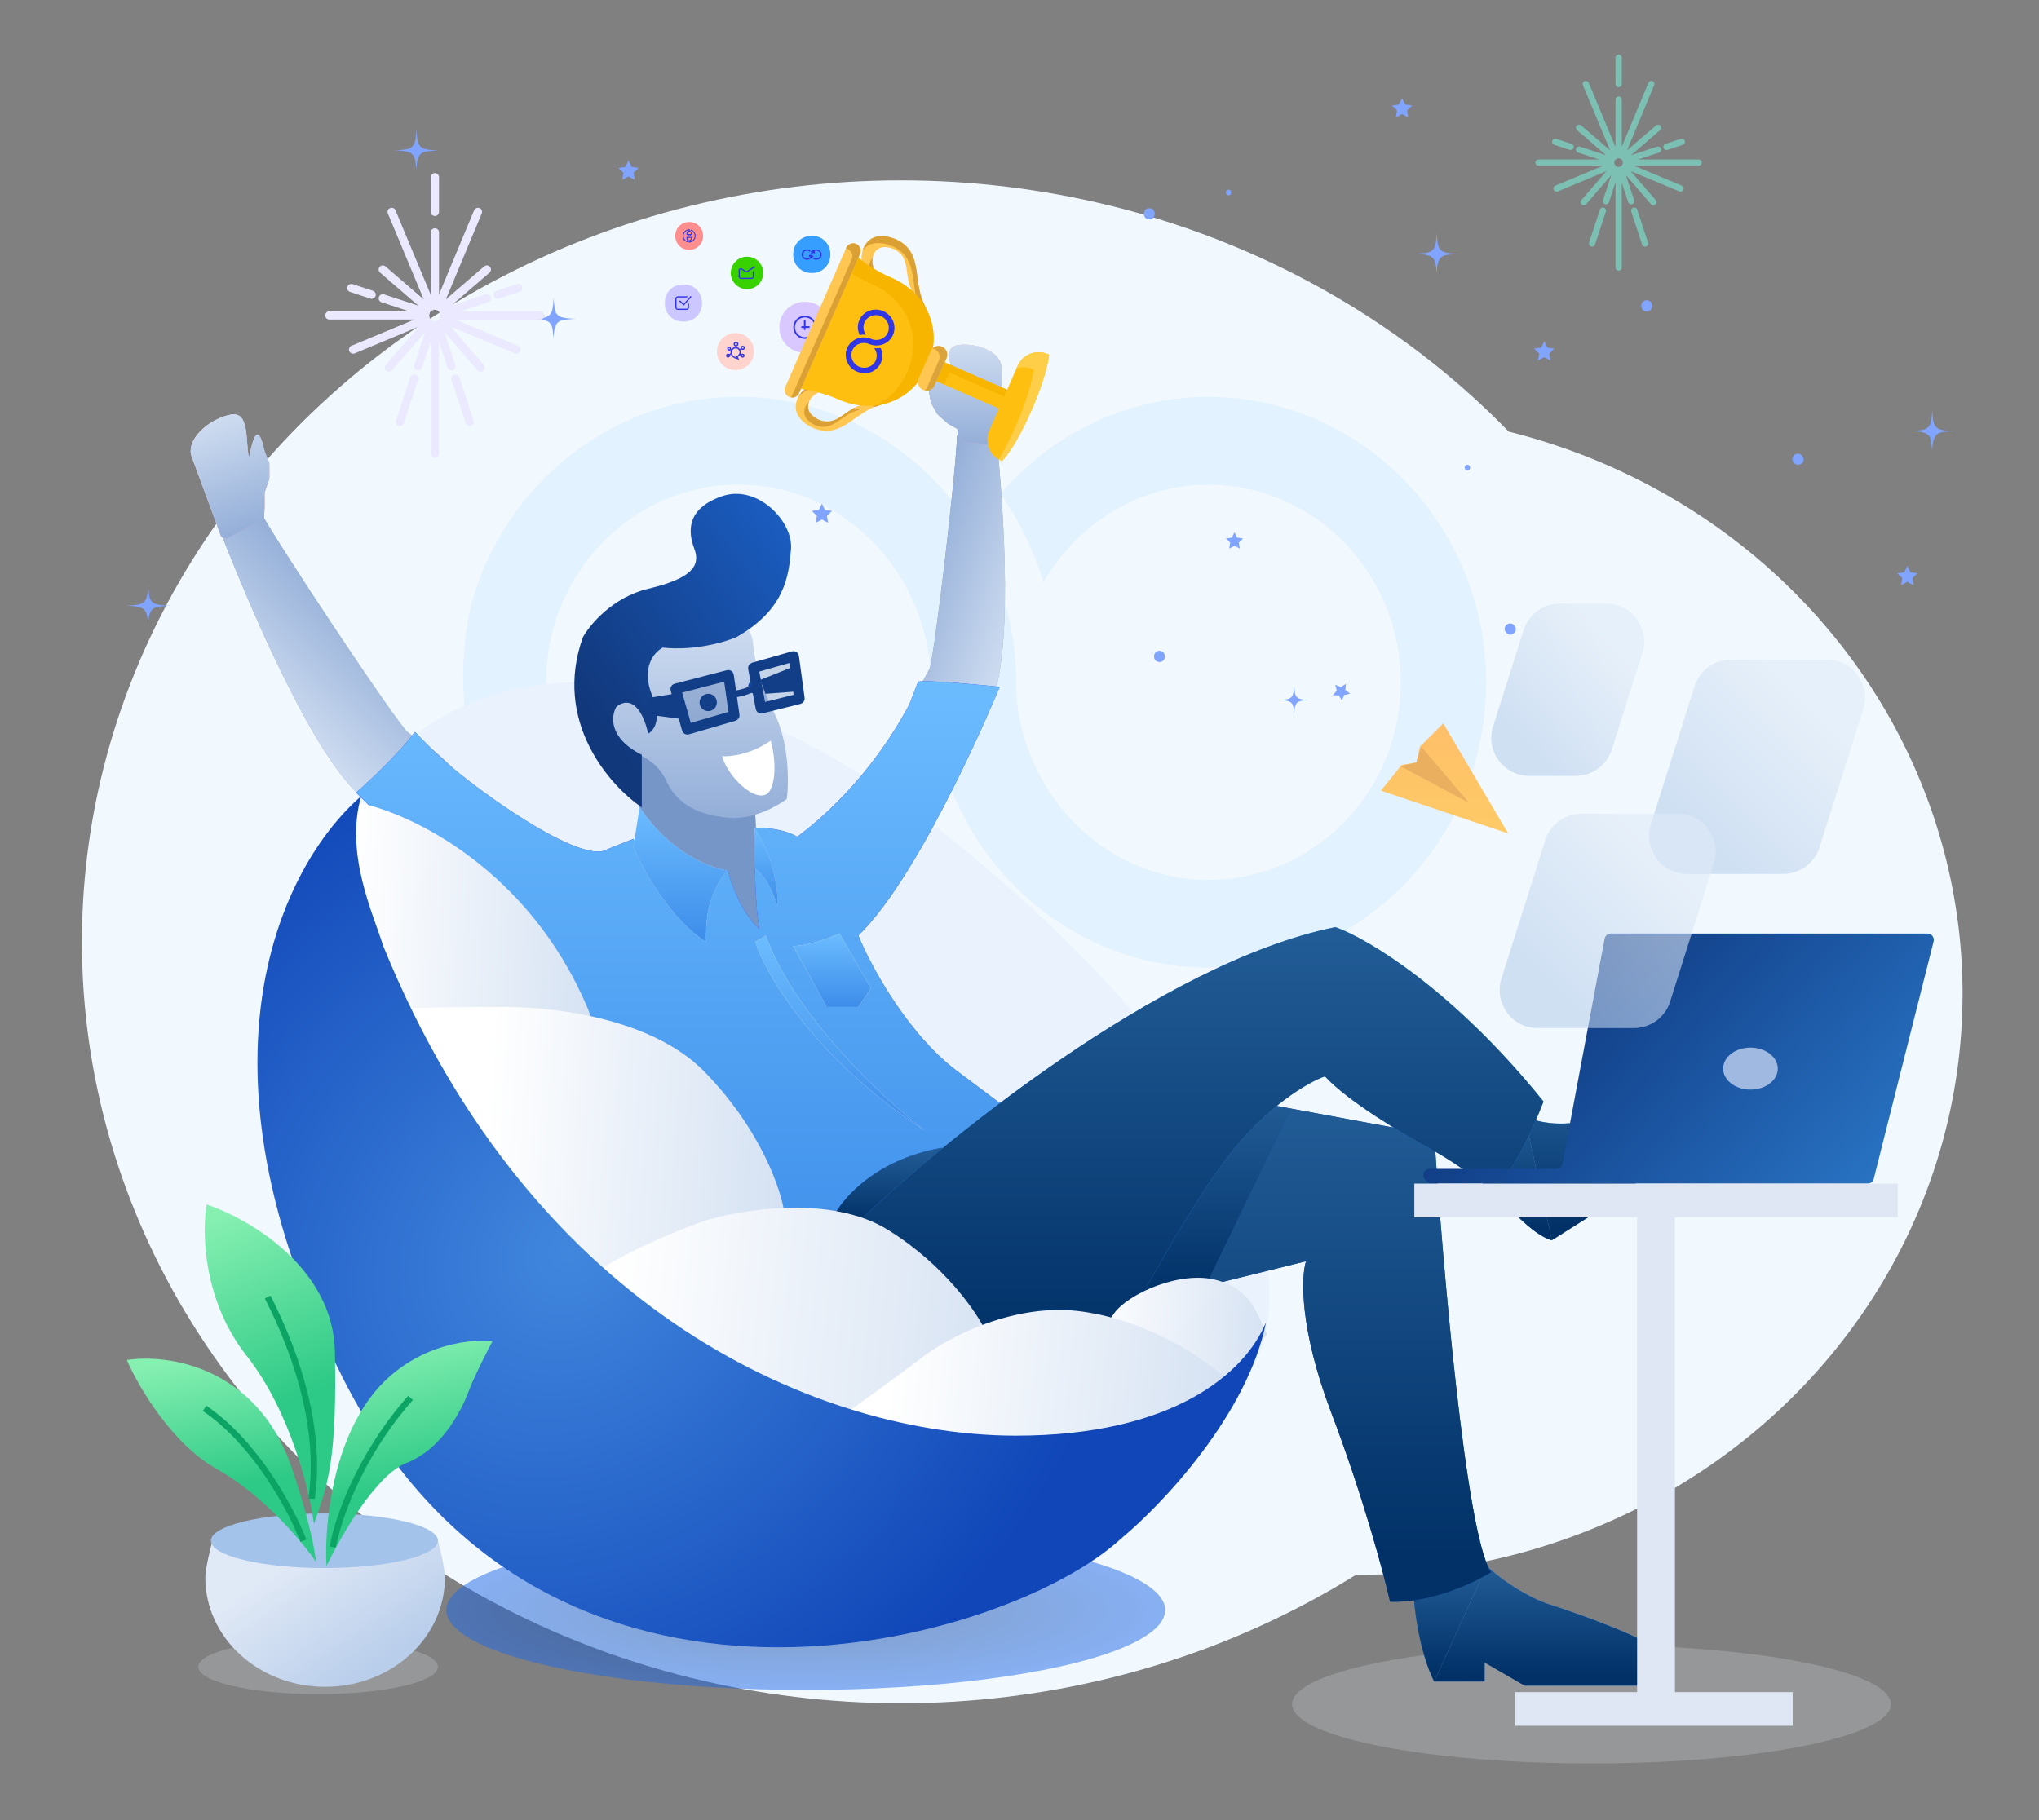
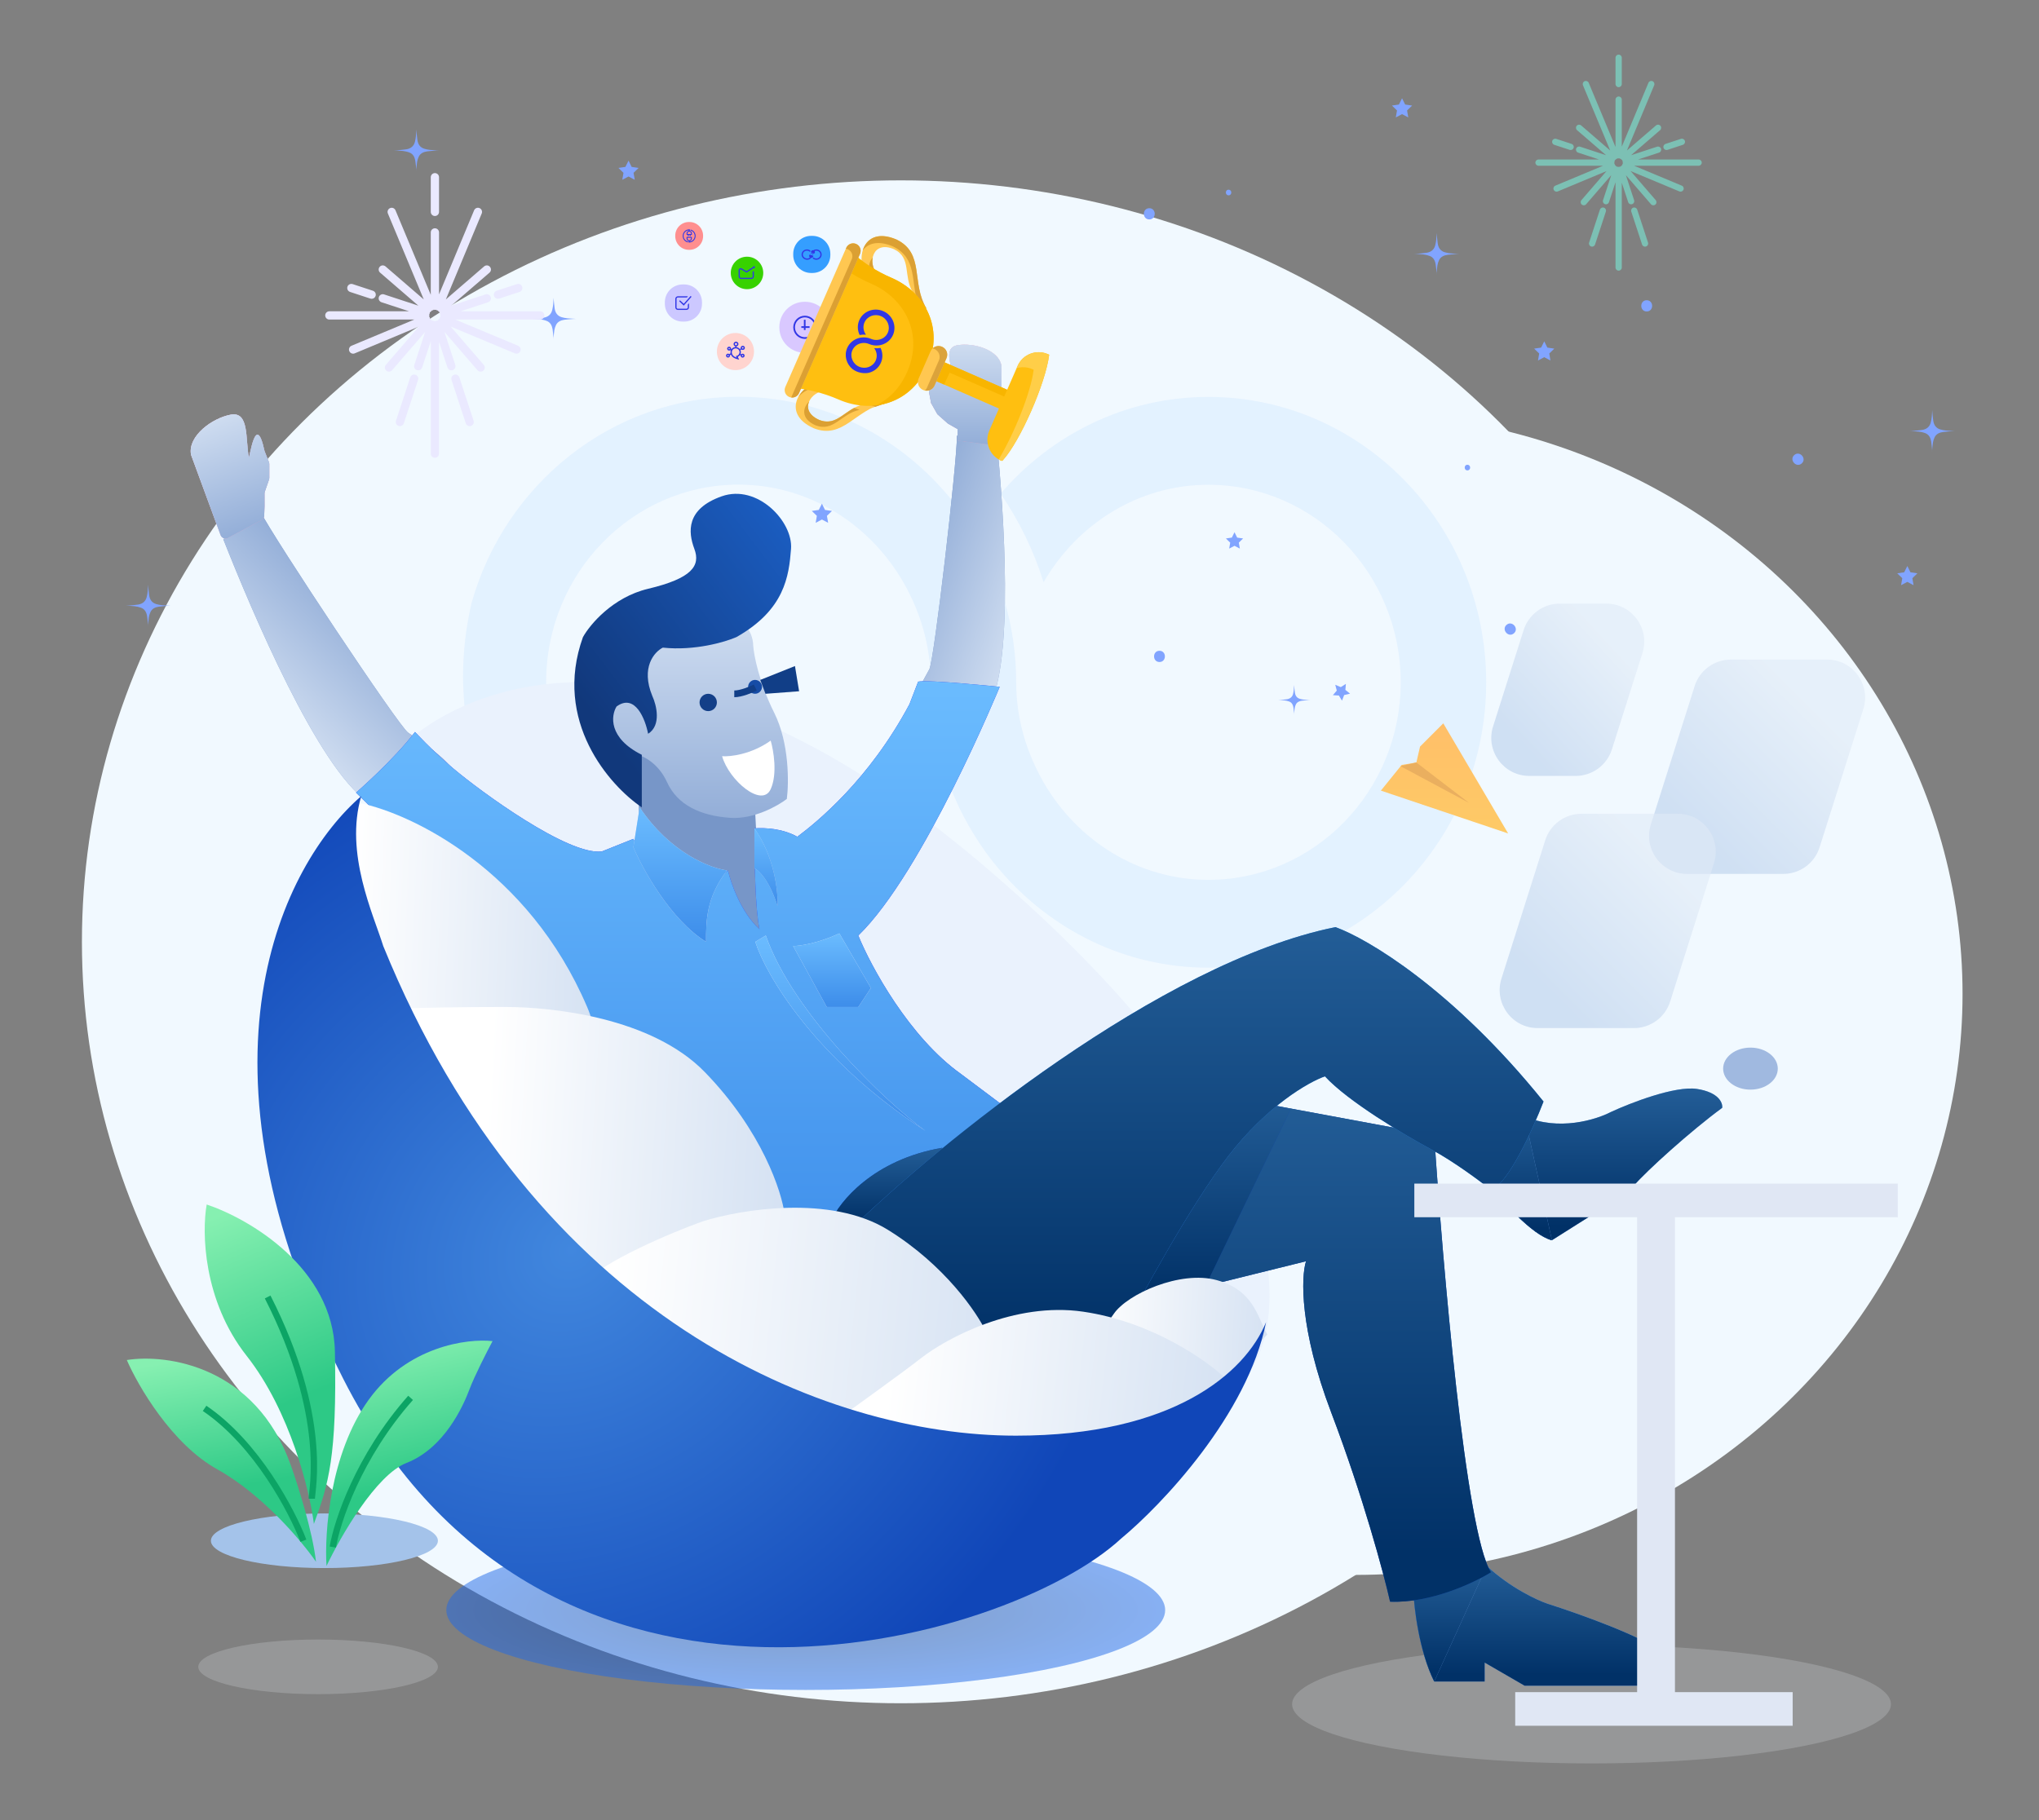
<svg xmlns="http://www.w3.org/2000/svg" width="224" height="200" viewBox="0 0 224 200" fill="none">
  <rect x="0" y="0" width="224" height="200" fill="#808080" stroke="none" />
  <ellipse opacity="0.2" cx="174.842" cy="187.261" rx="32.894" ry="6.51" fill="#F0F5FB" />
  <ellipse cx="98.96" cy="103.489" rx="89.96" ry="83.67" fill="#F1F9FF" />
  <ellipse cx="148.894" cy="109.207" rx="66.707" ry="63.848" fill="#F1F9FF" />
  <path opacity="0.1" d="M57.323 94.561C57.323 94.561 47.949 82.887 51.802 66.268C55.473 53.195 67.23 43.6 81.13 43.6C90.21 43.6 98.365 47.726 103.955 54.227C105.062 55.499 106.057 56.87 106.94 58.325C109.897 63.159 111.634 68.84 111.634 74.959C111.634 78.987 112.783 82.718 114.647 85.968C118.332 92.342 125.03 96.68 132.751 96.68C144.395 96.68 153.881 86.943 153.881 74.973C153.881 63.003 144.409 53.266 132.751 53.266C125.03 53.266 118.332 57.605 114.647 63.978C113.554 60.474 111.942 57.195 109.925 54.241C115.516 47.74 123.671 43.614 132.751 43.614C149.579 43.614 163.269 57.675 163.269 74.973C163.269 92.271 149.579 106.333 132.751 106.333C123.657 106.333 115.516 102.206 109.925 95.705C108.818 94.433 107.823 93.062 106.94 91.607C103.984 86.774 102.246 81.092 102.246 74.973C102.246 70.945 101.097 67.215 99.233 63.964C95.548 57.59 88.85 53.252 81.13 53.252C69.485 53.252 59.999 62.989 59.999 74.959C59.999 86.929 69.471 96.666 81.13 96.666C88.85 96.666 95.548 92.328 99.233 85.954C100.326 89.459 101.938 92.737 103.955 95.691C98.365 102.192 90.21 106.318 81.13 106.318C71.517 106.318 62.928 101.725 57.323 94.561Z" fill="#67B2FF" />
  <path d="M157.817 30.114C157.846 29.794 157.858 29.473 157.912 29.157C157.945 28.959 158.006 28.758 158.097 28.577C158.278 28.203 158.631 28.059 159.013 28.002C159.346 27.952 159.679 27.94 160.016 27.911C160.115 27.903 160.218 27.911 160.316 27.903C159.992 27.882 159.667 27.874 159.346 27.841C159.133 27.821 158.919 27.776 158.717 27.718C158.241 27.578 158.01 27.216 157.945 26.752C157.883 26.337 157.858 25.913 157.829 25.593C157.821 25.761 157.813 26.037 157.784 26.308C157.764 26.526 157.727 26.744 157.673 26.953C157.55 27.43 157.217 27.693 156.748 27.771C156.395 27.833 156.033 27.849 155.671 27.882C155.569 27.891 155.462 27.882 155.355 27.891C155.688 27.911 156.025 27.915 156.358 27.956C156.596 27.985 156.843 28.039 157.065 28.125C157.468 28.277 157.644 28.622 157.714 29.021C157.768 29.354 157.792 29.695 157.825 30.028C157.825 30.061 157.829 30.09 157.829 30.119C157.825 30.114 157.821 30.114 157.817 30.114Z" fill="#81A4FF" />
  <path d="M60.804 37.249C60.833 36.929 60.845 36.608 60.898 36.291C60.931 36.094 60.993 35.893 61.083 35.712C61.264 35.338 61.618 35.194 62 35.136C62.333 35.087 62.666 35.075 63.003 35.046C63.102 35.038 63.204 35.046 63.303 35.038C62.978 35.017 62.654 35.009 62.333 34.976C62.119 34.956 61.905 34.91 61.704 34.853C61.227 34.713 60.997 34.351 60.931 33.887C60.87 33.472 60.845 33.048 60.816 32.727C60.808 32.896 60.8 33.172 60.771 33.443C60.75 33.661 60.713 33.879 60.66 34.088C60.536 34.565 60.204 34.828 59.735 34.906C59.381 34.968 59.02 34.984 58.658 35.017C58.555 35.025 58.448 35.017 58.341 35.025C58.674 35.046 59.011 35.05 59.344 35.091C59.583 35.12 59.83 35.173 60.051 35.26C60.454 35.412 60.631 35.757 60.701 36.156C60.754 36.489 60.779 36.83 60.812 37.163C60.812 37.196 60.816 37.225 60.816 37.253C60.812 37.249 60.808 37.249 60.804 37.249Z" fill="#81A4FF" />
  <path d="M16.259 68.773C16.288 68.452 16.3 68.131 16.354 67.815C16.387 67.618 16.448 67.416 16.539 67.235C16.719 66.861 17.073 66.717 17.455 66.66C17.788 66.611 18.121 66.598 18.458 66.569C18.557 66.561 18.66 66.569 18.758 66.561C18.434 66.541 18.109 66.532 17.788 66.499C17.574 66.479 17.361 66.434 17.159 66.376C16.682 66.236 16.452 65.875 16.387 65.41C16.325 64.995 16.3 64.572 16.271 64.251C16.263 64.419 16.255 64.695 16.226 64.966C16.206 65.184 16.169 65.402 16.115 65.612C15.992 66.088 15.659 66.352 15.19 66.43C14.837 66.491 14.475 66.508 14.113 66.541C14.011 66.549 13.904 66.541 13.797 66.549C14.13 66.569 14.467 66.573 14.8 66.615C15.038 66.643 15.285 66.697 15.507 66.783C15.91 66.935 16.086 67.281 16.156 67.679C16.21 68.012 16.234 68.353 16.267 68.686C16.267 68.719 16.271 68.748 16.271 68.777C16.267 68.773 16.263 68.773 16.259 68.773Z" fill="#81A4FF" />
  <path d="M212.254 49.584C212.283 49.264 212.295 48.943 212.349 48.626C212.382 48.429 212.443 48.228 212.534 48.047C212.715 47.673 213.068 47.529 213.451 47.471C213.784 47.422 214.117 47.41 214.454 47.381C214.552 47.373 214.655 47.381 214.754 47.373C214.429 47.352 214.104 47.344 213.784 47.311C213.57 47.291 213.356 47.245 213.155 47.188C212.678 47.048 212.448 46.686 212.382 46.222C212.32 45.806 212.295 45.383 212.267 45.062C212.259 45.231 212.25 45.506 212.222 45.778C212.201 45.996 212.164 46.214 212.111 46.423C211.987 46.9 211.654 47.163 211.186 47.241C210.832 47.303 210.47 47.319 210.109 47.352C210.006 47.36 209.899 47.352 209.792 47.36C210.125 47.381 210.462 47.385 210.795 47.426C211.034 47.455 211.28 47.508 211.502 47.595C211.905 47.747 212.082 48.092 212.152 48.491C212.205 48.824 212.23 49.165 212.263 49.498C212.263 49.531 212.267 49.559 212.267 49.588C212.263 49.584 212.259 49.584 212.254 49.584Z" fill="#81A4FF" />
  <path d="M45.727 18.746C45.756 18.426 45.768 18.105 45.821 17.788C45.854 17.591 45.916 17.39 46.006 17.209C46.187 16.835 46.541 16.691 46.923 16.633C47.256 16.584 47.589 16.572 47.926 16.543C48.025 16.535 48.127 16.543 48.226 16.535C47.901 16.514 47.577 16.506 47.256 16.473C47.042 16.453 46.828 16.407 46.627 16.35C46.15 16.21 45.92 15.848 45.854 15.384C45.793 14.969 45.768 14.545 45.739 14.225C45.731 14.393 45.723 14.669 45.694 14.94C45.673 15.158 45.636 15.376 45.583 15.585C45.46 16.062 45.127 16.325 44.658 16.403C44.304 16.465 43.943 16.481 43.581 16.514C43.478 16.523 43.371 16.514 43.264 16.523C43.597 16.543 43.935 16.547 44.267 16.588C44.506 16.617 44.753 16.67 44.975 16.757C45.377 16.909 45.554 17.254 45.624 17.653C45.678 17.986 45.702 18.327 45.735 18.66C45.735 18.693 45.739 18.722 45.739 18.75C45.735 18.746 45.731 18.746 45.727 18.746Z" fill="#81A4FF" />
  <path d="M135.62 58.481L135.328 59.073L134.675 59.168L135.147 59.628L135.036 60.282L135.62 59.974L136.208 60.282L136.093 59.628L136.565 59.168L135.912 59.073L135.62 58.481Z" fill="#81A4FF" />
  <path d="M161.209 51.687C160.81 51.687 160.81 51.07 161.209 51.07C161.603 51.07 161.607 51.687 161.209 51.687Z" fill="#81A4FF" />
  <path d="M197.929 50.928C198.528 50.408 197.719 49.477 197.12 49.997C196.521 50.518 197.327 51.451 197.929 50.928Z" fill="#81A4FF" />
  <path d="M134.971 21.462C134.572 21.462 134.572 20.846 134.971 20.846C135.365 20.846 135.369 21.462 134.971 21.462Z" fill="#81A4FF" />
  <path d="M126.26 24.112C125.466 24.112 125.466 22.879 126.26 22.879C127.053 22.879 127.053 24.112 126.26 24.112Z" fill="#81A4FF" />
  <path d="M180.902 34.224C180.109 34.224 180.109 32.991 180.902 32.991C181.696 32.991 181.7 34.224 180.902 34.224Z" fill="#81A4FF" />
  <path d="M142.164 78.51C142.185 78.279 142.193 78.049 142.23 77.823C142.25 77.679 142.3 77.535 142.361 77.408C142.493 77.141 142.744 77.038 143.019 76.997C143.257 76.964 143.496 76.952 143.738 76.931C143.808 76.927 143.882 76.931 143.956 76.927C143.722 76.915 143.492 76.906 143.257 76.882C143.105 76.865 142.953 76.837 142.805 76.791C142.464 76.693 142.3 76.434 142.25 76.101C142.205 75.801 142.189 75.497 142.168 75.27C142.16 75.394 142.156 75.587 142.135 75.784C142.119 75.941 142.094 76.097 142.057 76.245C141.971 76.586 141.728 76.775 141.395 76.833C141.141 76.874 140.882 76.89 140.623 76.911C140.549 76.919 140.47 76.911 140.396 76.919C140.635 76.935 140.877 76.935 141.116 76.964C141.288 76.985 141.461 77.022 141.626 77.083C141.913 77.194 142.045 77.441 142.09 77.725C142.131 77.963 142.144 78.206 142.172 78.448C142.176 78.469 142.176 78.485 142.176 78.506C142.168 78.51 142.168 78.51 142.164 78.51Z" fill="#81A4FF" />
  <path d="M169.648 37.506L169.302 38.196L168.538 38.307L169.093 38.846L168.961 39.611L169.648 39.249L170.33 39.611L170.198 38.846L170.753 38.307L169.989 38.196L169.648 37.506Z" fill="#81A4FF" />
  <path d="M69.05 17.65L68.705 18.341L67.94 18.452L68.495 18.991L68.364 19.755L69.05 19.393L69.732 19.755L69.601 18.991L70.156 18.452L69.391 18.341L69.05 17.65Z" fill="#81A4FF" />
  <path d="M90.294 55.343L89.949 56.033L89.184 56.144L89.739 56.683L89.608 57.447L90.294 57.086L90.977 57.447L90.845 56.683L91.4 56.144L90.635 56.033L90.294 55.343Z" fill="#81A4FF" />
  <path d="M154.027 10.798L153.682 11.488L152.917 11.599L153.472 12.138L153.34 12.902L154.027 12.541L154.709 12.902L154.578 12.138L155.133 11.599L154.368 11.488L154.027 10.798Z" fill="#81A4FF" />
  <path d="M209.536 62.195L209.191 62.886L208.426 62.997L208.981 63.535L208.85 64.3L209.536 63.938L210.218 64.3L210.087 63.535L210.642 62.997L209.877 62.886L209.536 62.195Z" fill="#81A4FF" />
  <path d="M146.688 75.247L147.297 75.502L147.855 75.148L147.8 75.806L148.313 76.221L147.667 76.374L147.428 76.989L147.086 76.426L146.427 76.388L146.856 75.885L146.688 75.247Z" fill="#81A4FF" />
  <path d="M127.378 72.743C126.585 72.743 126.585 71.51 127.378 71.51C128.171 71.51 128.171 72.743 127.378 72.743Z" fill="#81A4FF" />
  <path d="M166.316 69.591C166.915 69.071 166.106 68.14 165.507 68.66C164.908 69.181 165.714 70.114 166.316 69.591Z" fill="#81A4FF" />
  <path d="M88.44 33.161H88.4C86.864 33.161 85.618 34.407 85.618 35.944V35.984C85.618 37.52 86.864 38.766 88.4 38.766H88.44C89.977 38.766 91.223 37.52 91.223 35.984V35.944C91.223 34.407 89.977 33.161 88.44 33.161Z" fill="#D9C8FF" />
  <path d="M88.497 35.847H88.937V36.032H88.497V36.263H88.313V36.032H88.032V35.847H88.313V35.133H88.497V35.847ZM88.421 37.238C87.717 37.238 87.147 36.668 87.147 35.964C87.147 35.261 87.717 34.69 88.421 34.69C89.124 34.69 89.695 35.261 89.695 35.964C89.695 36.668 89.124 37.238 88.421 37.238ZM88.421 37.053C89.022 37.053 89.51 36.566 89.51 35.964C89.51 35.363 89.022 34.875 88.421 34.875C87.819 34.875 87.332 35.363 87.332 35.964C87.332 36.566 87.819 37.053 88.421 37.053Z" fill="#3137E6" />
  <path d="M89.245 25.918H89.117C88.026 25.918 87.143 26.802 87.143 27.893V28.021C87.143 29.112 88.026 29.996 89.117 29.996H89.245C90.335 29.996 91.219 29.112 91.219 28.021V27.893C91.219 26.802 90.335 25.918 89.245 25.918Z" fill="#359EFF" />
  <path d="M89.112 28.334C89.012 28.462 88.856 28.543 88.675 28.543C88.347 28.543 88.06 28.285 88.06 27.974C88.06 27.661 88.322 27.406 88.646 27.406C88.798 27.406 88.936 27.462 89.041 27.555C89.031 27.572 89.021 27.591 89.012 27.611C89.002 27.635 88.992 27.661 88.982 27.69C88.9 27.599 88.78 27.542 88.646 27.542C88.399 27.542 88.199 27.735 88.199 27.974C88.199 28.207 88.421 28.407 88.675 28.407C88.794 28.407 88.898 28.361 88.973 28.284C88.906 28.235 88.874 28.15 88.899 28.067L88.931 27.977C88.935 27.963 89.363 28.095 89.359 28.109L89.334 28.188C89.32 28.234 89.291 28.272 89.254 28.298C89.213 28.326 89.163 28.339 89.112 28.334ZM89.485 27.585C89.53 27.641 89.539 27.72 89.502 27.788L89.458 27.859C89.454 27.867 89.427 27.86 89.379 27.838L89.308 27.965C89.301 27.979 89.27 27.983 89.253 27.975C89.236 27.966 89.224 27.941 89.231 27.928L89.302 27.801L89.226 27.76L89.152 27.886C89.145 27.899 89.118 27.904 89.096 27.892C89.074 27.88 89.067 27.858 89.074 27.845L89.148 27.719C89.102 27.695 89.081 27.679 89.085 27.671L89.127 27.594C89.149 27.555 89.183 27.526 89.223 27.509C89.264 27.492 89.304 27.49 89.352 27.503C89.445 27.442 89.558 27.406 89.679 27.406C90.003 27.406 90.265 27.661 90.265 27.974C90.265 28.288 90.003 28.543 89.679 28.543C89.521 28.543 89.377 28.482 89.271 28.383C89.289 28.367 89.307 28.35 89.324 28.331C89.338 28.314 89.351 28.297 89.362 28.279C89.443 28.358 89.555 28.407 89.679 28.407C89.926 28.407 90.126 28.214 90.126 27.974C90.126 27.735 89.926 27.542 89.679 27.542C89.609 27.542 89.544 27.557 89.485 27.585Z" fill="#3137E6" />
  <path d="M80.803 36.592H80.787C79.666 36.592 78.757 37.501 78.757 38.623V38.639C78.757 39.761 79.666 40.67 80.787 40.67H80.803C81.924 40.67 82.833 39.761 82.833 38.639V38.623C82.833 37.501 81.924 36.592 80.803 36.592Z" fill="#FFD4CF" />
  <path d="M81.338 38.475L81.264 38.354L81.394 38.266L81.477 38.384L81.338 38.475Z" fill="#3137E6" />
  <path d="M81.6 38.452C81.472 38.452 81.368 38.35 81.368 38.224C81.368 38.099 81.472 37.997 81.6 37.997C81.728 37.997 81.831 38.099 81.831 38.224C81.831 38.35 81.728 38.452 81.6 38.452ZM81.6 38.308C81.647 38.308 81.685 38.271 81.685 38.224C81.685 38.178 81.647 38.141 81.6 38.141C81.553 38.141 81.515 38.178 81.515 38.224C81.515 38.271 81.553 38.308 81.6 38.308Z" fill="#3137E6" />
  <path d="M80.1 38.526C79.979 38.526 79.881 38.429 79.881 38.31C79.881 38.191 79.979 38.095 80.1 38.095C80.221 38.095 80.319 38.191 80.319 38.31C80.319 38.429 80.221 38.526 80.1 38.526ZM80.1 38.382C80.141 38.382 80.173 38.35 80.173 38.31C80.173 38.27 80.141 38.238 80.1 38.238C80.06 38.238 80.027 38.27 80.027 38.31C80.027 38.35 80.06 38.382 80.1 38.382Z" fill="#3137E6" />
  <path d="M79.979 39.29C79.858 39.29 79.76 39.194 79.76 39.075C79.76 38.956 79.858 38.859 79.979 38.859C80.1 38.859 80.198 38.956 80.198 39.075C80.198 39.194 80.1 39.29 79.979 39.29ZM79.979 39.147C80.019 39.147 80.052 39.114 80.052 39.075C80.052 39.035 80.019 39.003 79.979 39.003C79.939 39.003 79.906 39.035 79.906 39.075C79.906 39.114 79.939 39.147 79.979 39.147Z" fill="#3137E6" />
  <path d="M80.856 38.069C80.708 38.069 80.588 37.952 80.588 37.806C80.588 37.661 80.708 37.543 80.856 37.543C81.004 37.543 81.124 37.661 81.124 37.806C81.124 37.952 81.004 38.069 80.856 38.069ZM80.856 37.926C80.923 37.926 80.978 37.872 80.978 37.806C80.978 37.74 80.923 37.687 80.856 37.687C80.789 37.687 80.734 37.74 80.734 37.806C80.734 37.872 80.789 37.926 80.856 37.926Z" fill="#3137E6" />
  <path d="M80.912 38.218H80.766V38.05H80.912V38.218Z" fill="#3137E6" />
  <path d="M80.42 38.417L80.349 38.542L80.206 38.465L80.277 38.339L80.42 38.417Z" fill="#3137E6" />
  <path d="M80.275 38.815L80.349 38.938L80.163 39.047L80.088 38.924L80.275 38.815Z" fill="#3137E6" />
  <path d="M81.601 39.294C81.722 39.283 81.811 39.179 81.8 39.06C81.79 38.942 81.684 38.854 81.563 38.865C81.443 38.875 81.353 38.98 81.364 39.099C81.374 39.217 81.48 39.304 81.601 39.294ZM81.588 39.151C81.548 39.154 81.513 39.125 81.509 39.086C81.506 39.046 81.536 39.011 81.576 39.008C81.616 39.004 81.651 39.033 81.655 39.073C81.658 39.112 81.629 39.147 81.588 39.151Z" fill="#3137E6" />
  <path d="M81.27 38.859L81.207 38.989L81.394 39.076L81.457 38.947L81.27 38.859Z" fill="#3137E6" />
  <path d="M81.159 39.152C81.126 39.176 81.09 39.197 81.051 39.214L81.208 39.521L81.051 39.483C80.558 39.362 80.292 39.135 80.254 38.771L80.252 38.748H80.251C80.25 38.732 80.249 38.715 80.249 38.698C80.249 38.388 80.505 38.136 80.822 38.136C81.138 38.136 81.394 38.388 81.394 38.698C81.394 38.884 81.302 39.05 81.159 39.152ZM81.078 39.03L81.078 39.029C81.084 39.025 81.091 39.02 81.097 39.015C81.156 38.963 81.201 38.892 81.232 38.802C81.241 38.769 81.245 38.734 81.245 38.698C81.245 38.468 81.056 38.282 80.822 38.282C80.588 38.282 80.398 38.468 80.398 38.698C80.398 38.715 80.399 38.732 80.401 38.748H80.401L80.402 38.756C80.428 39.012 80.593 39.181 80.926 39.295L80.841 39.127L80.928 39.103C80.985 39.087 81.035 39.063 81.078 39.03Z" fill="#3137E6" />
  <path d="M75.739 24.394H75.683C74.854 24.394 74.182 25.066 74.182 25.895V25.951C74.182 26.78 74.854 27.452 75.683 27.452H75.739C76.568 27.452 77.24 26.78 77.24 25.951V25.895C77.24 25.066 76.568 24.394 75.739 24.394Z" fill="#FF8F8F" />
  <path d="M75.771 25.818H75.666V25.942H75.564V25.818H75.424V25.648C75.424 25.483 75.555 25.35 75.718 25.35C75.88 25.35 76.012 25.483 76.012 25.648V25.818H75.872V25.942H75.771V25.818ZM75.911 25.648C75.911 25.54 75.825 25.452 75.718 25.452C75.611 25.452 75.525 25.54 75.525 25.648V25.715H75.911V25.648Z" fill="#3137E6" />
  <path d="M75.77 25.394H75.669V25.226H75.77V25.394Z" fill="#3137E6" />
  <path d="M75.668 26.495V26.623H75.769V26.494C75.907 26.469 76.011 26.347 76.011 26.2V26.031H75.423V26.2C75.423 26.348 75.529 26.471 75.668 26.495ZM75.91 26.2C75.91 26.309 75.824 26.396 75.717 26.396C75.611 26.396 75.524 26.309 75.524 26.2V26.134H75.91V26.2Z" fill="#3137E6" />
  <path d="M75.773 25.208L75.764 25.31C75.745 25.309 75.726 25.308 75.707 25.308C75.371 25.308 75.098 25.585 75.098 25.926C75.098 26.22 75.302 26.471 75.58 26.531C75.581 26.531 75.583 26.532 75.587 26.532V26.637L75.584 26.637C75.246 26.576 74.997 26.278 74.997 25.926C74.997 25.528 75.315 25.205 75.707 25.205C75.729 25.205 75.751 25.206 75.773 25.208ZM75.667 26.646L75.673 26.544C75.684 26.544 75.696 26.545 75.707 26.545C76.044 26.545 76.316 26.268 76.316 25.926C76.316 25.643 76.127 25.398 75.862 25.328C75.861 25.328 75.859 25.327 75.857 25.326L75.856 25.221C76.182 25.292 76.418 25.585 76.418 25.926C76.418 26.325 76.1 26.647 75.707 26.647C75.694 26.647 75.68 26.647 75.667 26.646Z" fill="#3137E6" />
  <path d="M83.849 29.992C83.849 29.006 83.05 28.207 82.065 28.207C81.08 28.207 80.281 29.006 80.281 29.992C80.281 30.977 81.08 31.776 82.065 31.776C83.05 31.776 83.849 30.977 83.849 29.992Z" fill="#37D200" />
  <path d="M82.749 29.328L82.707 29.273C82.704 29.27 82.705 29.265 82.709 29.262C82.71 29.261 82.712 29.261 82.714 29.261L82.94 29.274C82.944 29.274 82.948 29.278 82.948 29.283C82.948 29.283 82.947 29.284 82.947 29.284L82.897 29.495C82.896 29.499 82.891 29.502 82.887 29.501C82.885 29.5 82.883 29.499 82.882 29.498L82.832 29.434L82.013 29.957L81.422 29.612C81.407 29.603 81.39 29.598 81.372 29.598C81.319 29.598 81.276 29.64 81.276 29.691V30.379C81.276 30.46 81.344 30.525 81.427 30.525H82.533C82.617 30.525 82.684 30.46 82.684 30.379V29.819H82.822V30.379C82.822 30.533 82.692 30.657 82.533 30.657H81.427C81.268 30.657 81.139 30.533 81.139 30.379V29.691C81.139 29.567 81.243 29.466 81.372 29.466C81.415 29.466 81.457 29.477 81.493 29.498L82.009 29.8L82.749 29.328Z" fill="#3137E6" />
  <path d="M75.159 31.255H74.999C73.916 31.255 73.039 32.133 73.039 33.216V33.377C73.039 34.459 73.916 35.337 74.999 35.337H75.159C76.242 35.337 77.119 34.459 77.119 33.377V33.216C77.119 32.133 76.242 31.255 75.159 31.255Z" fill="#CCC8FF" />
  <path d="M75.573 32.557L75.462 32.689H74.467C74.386 32.689 74.321 32.755 74.321 32.835V33.775C74.321 33.855 74.386 33.921 74.467 33.921H75.415C75.496 33.921 75.561 33.855 75.561 33.775V33.472L75.694 33.314V33.775C75.694 33.929 75.569 34.054 75.415 34.054H74.467C74.313 34.054 74.188 33.929 74.188 33.775V32.835C74.188 32.681 74.313 32.557 74.467 32.557H75.573Z" fill="#3137E6" />
  <path d="M75.129 33.364L75.859 32.535C75.867 32.527 75.88 32.526 75.889 32.533L75.958 32.591C75.967 32.599 75.968 32.612 75.961 32.621C75.961 32.621 75.96 32.621 75.96 32.621L75.129 33.566C75.122 33.575 75.108 33.576 75.099 33.569C75.099 33.568 75.099 33.568 75.099 33.568L74.625 33.108C74.617 33.1 74.616 33.087 74.624 33.079L74.684 33.011C74.692 33.002 74.706 33.002 74.714 33.009C74.715 33.01 74.715 33.01 74.715 33.01L75.099 33.365C75.107 33.373 75.121 33.373 75.129 33.364C75.129 33.364 75.129 33.364 75.129 33.364Z" fill="#3137E6" />
  <path d="M157.561 184.772C155.898 181.446 155.328 176.613 155.251 174.611L163.333 172.071C165.92 174.473 168.875 175.843 170.03 176.228C173.417 177.305 180.652 179.876 182.499 181.539C184.347 183.201 183.269 184.695 182.499 185.233H167.49L163.103 182.693V184.772H157.561Z" fill="url(#paint0_linear)" />
  <path d="M157.561 184.772C155.898 181.446 155.328 176.613 155.251 174.611L163.333 172.071C165.92 174.473 168.875 175.843 170.03 176.228C173.417 177.305 180.652 179.876 182.499 181.539C184.347 183.201 183.269 184.695 182.499 185.233H167.49L163.103 182.693V184.772H157.561Z" fill="url(#paint1_linear)" />
  <path d="M157.561 184.772C155.898 181.446 155.328 176.613 155.251 174.611L163.333 172.071L157.561 184.772Z" fill="#6595D7" />
  <path d="M157.561 184.772C155.898 181.446 155.328 176.613 155.251 174.611L163.333 172.071L157.561 184.772Z" fill="url(#paint2_linear)" />
  <path d="M108.145 95.179C73.046 65.253 49.801 75.013 42.565 83.633C44.567 86.174 49.262 91.623 52.033 93.101C55.497 94.948 82.744 115.731 100.525 135.358C114.749 151.06 130.621 152.677 136.778 151.522C141.858 145.211 143.244 125.106 108.145 95.179Z" fill="#EAF2FD" />
  <path d="M83.712 103.871L82.878 87.558L70.177 81.323V92.176L79.281 101.182L83.712 103.871Z" fill="#7796C8" />
  <path d="M157.56 124.736L135.162 120.579L118.305 127.276L120.152 144.363L143.475 138.59C142.936 140.284 142.736 145.98 146.246 155.216C149.755 164.453 152.018 172.92 152.711 175.998C157.145 176.183 161.948 173.92 163.795 172.766C161.024 168.517 158.484 138.975 157.56 124.736Z" fill="url(#paint3_linear)" />
  <path d="M157.56 124.736L135.162 120.579L118.305 127.276L120.152 144.363L143.475 138.59C142.936 140.284 142.736 145.98 146.246 155.216C149.755 164.453 152.018 172.92 152.711 175.998C157.145 176.183 161.948 173.92 163.795 172.766C161.024 168.517 158.484 138.975 157.56 124.736Z" fill="url(#paint4_linear)" />
  <path d="M141.76 121.965L135.162 120.579L118.305 127.276L120.152 144.363L132.524 141.13L141.76 121.965Z" fill="#1246AA" />
  <path d="M141.76 121.965L135.162 120.579L118.305 127.276L120.152 144.363L132.524 141.13L141.76 121.965Z" fill="url(#paint5_linear)" />
  <path d="M108.629 77.738C111.429 72.605 110.262 56.271 109.543 48.688L105.129 47.871C105.129 50.904 102.623 72.604 102.096 73.538C97.643 81.415 101.445 78.671 101.445 78.671C101.445 78.671 108.356 78.839 108.629 77.738Z" fill="url(#paint6_linear)" />
  <path d="M108.629 77.738C111.429 72.605 110.262 56.271 109.543 48.688L105.129 47.871C105.129 50.904 102.623 72.604 102.096 73.538C97.643 81.415 101.445 78.671 101.445 78.671C101.445 78.671 108.356 78.839 108.629 77.738Z" fill="url(#paint7_linear)" />
  <path d="M40.404 88.114C34.935 84.372 27.707 67.279 24.531 59.253L28.567 56.156C30.128 59.219 43.826 79.84 44.839 80.51C53.389 86.173 48.138 85.358 48.138 85.358C48.138 85.358 41.246 89.085 40.404 88.114Z" fill="url(#paint8_linear)" />
  <path d="M40.404 88.114C34.935 84.372 27.707 67.279 24.531 59.253L28.567 56.156C30.128 59.219 43.826 79.84 44.839 80.51C53.389 86.173 48.138 85.358 48.138 85.358C48.138 85.358 41.246 89.085 40.404 88.114Z" fill="url(#paint9_linear)" />
  <path d="M87.594 91.945C85.931 91.022 84.032 90.945 82.877 91.022C82.877 94.716 82.975 99.951 83.437 102.106C81.405 100.258 80.281 97.025 79.973 95.64C77.941 97.303 77.279 101.259 77.202 103.029C73.323 99.335 70.506 94.255 69.582 92.176L66.118 93.562C62.424 94.024 52.788 86.971 49.786 84.431C47.385 82.399 45.593 80.428 45.593 80.428C43.192 83.569 39.113 87.099 39.113 87.099L49.031 96.795L66.349 122.195L92.674 142.747L111.147 122.195L105.605 118.039C99.878 113.975 95.675 106.185 94.29 102.798C101.448 95.871 109.823 75.473 109.823 75.473C109.823 75.473 102.019 74.67 100.865 74.901L99.912 77.379C95.478 85.692 89.749 90.329 87.594 91.945Z" fill="#3137E6" />
  <path d="M87.594 91.945C85.931 91.022 84.032 90.945 82.877 91.022C82.877 94.716 82.975 99.951 83.437 102.106C81.405 100.258 80.281 97.025 79.973 95.64C77.941 97.303 77.279 101.259 77.202 103.029C73.323 99.335 70.506 94.255 69.582 92.176L66.118 93.562C62.424 94.024 52.788 86.971 49.786 84.431C47.385 82.399 45.593 80.428 45.593 80.428C43.192 83.569 39.113 87.099 39.113 87.099L49.031 96.795L66.349 122.195L92.674 142.747L111.147 122.195L105.605 118.039C99.878 113.975 95.675 106.185 94.29 102.798C101.448 95.871 109.823 75.473 109.823 75.473C109.823 75.473 102.019 74.67 100.865 74.901L99.912 77.379C95.478 85.692 89.749 90.329 87.594 91.945Z" fill="url(#paint10_linear)" />
  <path d="M170.492 136.281C168.275 135.727 164.796 131.74 163.333 129.815L167.49 122.657C171.184 124.32 175.341 123.042 176.957 122.195C179.112 121.195 184.023 119.286 186.425 119.655C188.826 120.025 189.273 121.195 189.196 121.733C185.732 124.273 180.883 128.661 179.497 130.277C178.389 131.57 175.341 131.894 173.955 131.894L174.879 133.51L170.492 136.281Z" fill="url(#paint11_linear)" />
  <path d="M170.492 136.281C168.275 135.727 164.796 131.74 163.333 129.815L167.49 122.657C171.184 124.32 175.341 123.042 176.957 122.195C179.112 121.195 184.023 119.286 186.425 119.655C188.826 120.025 189.273 121.195 189.196 121.733C185.732 124.273 180.883 128.661 179.497 130.277C178.389 131.57 175.341 131.894 173.955 131.894L174.879 133.51L170.492 136.281Z" fill="url(#paint12_linear)" />
  <path d="M170.492 136.282C168.275 135.728 164.796 131.741 163.333 129.817L167.49 122.658L170.492 136.282Z" fill="#6595D7" />
  <path d="M170.492 136.282C168.275 135.728 164.796 131.741 163.333 129.817L167.49 122.658L170.492 136.282Z" fill="url(#paint13_linear)" />
  <ellipse opacity="0.5" cx="88.517" cy="176.922" rx="39.486" ry="8.775" fill="url(#paint14_radial)" />
  <path d="M103.527 126.12C95.953 127.413 92.212 132.047 91.288 134.202L95.676 135.126L103.527 126.12Z" fill="#184CB9" />
  <path d="M103.527 126.12C95.953 127.413 92.212 132.047 91.288 134.202L95.676 135.126L103.527 126.12Z" fill="url(#paint15_linear)" />
  <path d="M85.418 99.566C84.494 96.611 83.263 95.564 82.878 95.41V91.022C85.094 94.163 85.495 98.027 85.418 99.566Z" fill="#C1D7F4" />
  <path d="M85.418 99.566C84.494 96.611 83.263 95.564 82.878 95.41V91.022C85.094 94.163 85.495 98.027 85.418 99.566Z" fill="url(#paint16_linear)" />
  <path d="M146.708 101.875C127.496 105.754 102.988 125.813 93.136 135.358C93.136 145.287 100.294 149.674 105.836 151.983C110.27 153.831 118.921 149.828 122.693 147.596C125.002 143.055 130.682 132.587 134.931 127.045C139.18 121.503 143.783 118.886 145.553 118.27C148.093 121.041 154.328 124.735 157.33 126.352C159.731 127.645 162.641 129.816 163.795 130.739C165.643 130.185 168.414 124.043 169.568 121.041C159.593 108.664 150.171 103.107 146.708 101.875Z" fill="url(#paint17_linear)" />
  <path d="M146.708 101.875C127.496 105.754 102.988 125.813 93.136 135.358C93.136 145.287 100.294 149.674 105.836 151.983C110.27 153.831 118.921 149.828 122.693 147.596C125.002 143.055 130.682 132.587 134.931 127.045C139.18 121.503 143.783 118.886 145.553 118.27C148.093 121.041 154.328 124.735 157.33 126.352C159.731 127.645 162.641 129.816 163.795 130.739C165.643 130.185 168.414 124.043 169.568 121.041C159.593 108.664 150.171 103.107 146.708 101.875Z" fill="url(#paint18_linear)" />
  <path d="M73.277 85.942C72.353 83.91 70.737 83.094 70.044 82.94C69.539 82.755 67.371 80.862 66.35 79.938V77.629L68.428 73.934L70.275 70.009C73.354 69.316 79.835 68.023 81.128 68.392C82.421 68.762 82.745 70.24 82.745 70.932C82.822 72.01 83.391 74.996 85.054 78.322C86.716 81.647 86.67 86.019 86.439 87.789C85.439 88.559 82.791 90.052 80.204 89.867C76.972 89.636 74.432 88.482 73.277 85.942Z" fill="url(#paint19_linear)" />
  <circle cx="82.949" cy="75.472" r="0.762" fill="#164CA6" />
  <path d="M69.582 93.1L70.275 88.713C73.6 93.701 78.028 95.409 79.876 95.64C77.567 98.642 77.567 101.182 77.567 103.491C73.687 101.09 70.583 95.486 69.582 93.1Z" fill="url(#paint20_linear)" />
  <path d="M69.582 93.1L70.275 88.713C73.6 93.701 78.028 95.409 79.876 95.64C77.567 98.642 77.567 101.182 77.567 103.491C73.687 101.09 70.583 95.486 69.582 93.1Z" fill="url(#paint21_linear)" />
  <path d="M64.502 110.649C58.037 95.501 45.183 89.405 39.564 88.25L36.562 95.408C39.256 110.649 47.138 139.236 57.113 131.662C67.089 124.088 66.196 114.497 64.502 110.649Z" fill="url(#paint22_linear)" />
  <path d="M133.679 140.667C129.656 139.557 123.835 142.203 122.364 144.362C119.491 148.576 112.435 156.265 112.435 157.746C112.435 159.226 121.97 162.989 123.891 163.066L128.599 157.746L139.221 146.642C138.117 144.638 137.701 141.778 133.679 140.667Z" fill="url(#paint23_linear)" />
  <path d="M77.433 117.808C71.601 111.804 60.71 110.649 55.496 110.649C46.855 110.649 35.771 110.88 35.771 111.804C35.771 112.728 57.267 142.208 60.346 149.674L85.053 143.67L86.208 133.51C85.9 130.97 83.714 124.273 77.433 117.808Z" fill="url(#paint24_linear)" />
  <path d="M97.523 135.126C91.242 131.247 81.359 132.894 77.203 134.203C73.784 135.434 66.344 138.544 63.943 141.13C70.441 147.519 85.931 160.989 95.907 163.76C96.831 163.76 104.605 162.682 108.376 162.143L111.84 155.216L108.376 146.441C107.376 144.286 103.804 139.006 97.523 135.126Z" fill="url(#paint25_linear)" />
  <path d="M118.998 144.132C111.424 143.023 103.988 147.056 101.218 149.212C95.809 153.419 84.263 161.127 84.263 162.605C84.263 164.082 102.218 167.839 105.836 167.916L122.462 165.837L134.7 151.521C132.622 149.52 126.572 145.24 118.998 144.132Z" fill="url(#paint26_linear)" />
  <path d="M37.716 151.522C19.982 116.608 31.141 94.87 39.684 87.481C37.837 93.761 41.026 100.49 42.103 103.954C58.729 144.825 90.594 157.756 111.608 157.756C128.829 157.756 136.778 150.906 139.087 145.287C137.055 155.447 127.618 165.377 123.154 169.071C110.685 180.617 59.884 195.164 37.716 151.522Z" fill="url(#paint27_radial)" />
  <path d="M64.041 70.008C60.715 79.245 66.966 86.326 70.506 88.713V82.94C66.811 81.092 67.119 78.629 67.735 77.629C69.767 76.151 70.891 79.014 71.199 80.631C72.677 79.707 72.123 77.475 71.661 76.474C70.368 73.334 71.892 71.625 72.815 71.163C76.325 71.533 79.666 70.547 80.897 70.008C86.208 67.007 86.67 63.312 86.901 60.31C87.132 57.308 83.206 53.152 79.281 54.537C75.355 55.923 75.586 58.463 76.279 60.31C76.972 62.157 76.048 63.543 71.199 64.698C67.32 65.621 64.81 68.623 64.041 70.008Z" fill="url(#paint28_linear)" />
  <path d="M92.212 102.568C89.81 103.677 87.825 103.954 87.132 103.954L90.826 110.65H94.29L95.676 108.572L92.212 102.568Z" fill="#E2EDFB" />
  <path d="M92.212 102.568C89.81 103.677 87.825 103.954 87.132 103.954L90.826 110.65H94.29L95.676 108.572L92.212 102.568Z" fill="url(#paint29_linear)" />
  <path d="M101.679 124.273C89.487 116.329 84.13 107.108 82.975 103.491L84.13 102.798C87.085 111.295 97.215 121.04 101.679 124.273Z" fill="#E4EEFC" />
  <path d="M101.679 124.273C89.487 116.329 84.13 107.108 82.975 103.491L84.13 102.798C87.085 111.295 97.215 121.04 101.679 124.273Z" fill="url(#paint30_linear)" />
-   <path d="M80.006 74.199C80.021 74.195 80.036 74.205 80.038 74.22L80.666 78.615C80.668 78.628 80.66 78.64 80.647 78.644L75.521 80.139C75.507 80.143 75.493 80.135 75.489 80.121L74.232 75.723C74.228 75.709 74.236 75.695 74.25 75.691L80.006 74.199Z" fill="#113E87" fill-opacity="0.2" stroke="#113E87" stroke-width="1.149" />
-   <path d="M87.163 72.127C87.168 72.125 87.171 72.125 87.174 72.126C87.176 72.126 87.18 72.127 87.184 72.13C87.188 72.132 87.19 72.135 87.192 72.138C87.193 72.14 87.195 72.142 87.195 72.148L87.824 76.759C87.826 76.772 87.817 76.784 87.805 76.787L83.624 77.833C83.61 77.836 83.596 77.827 83.593 77.812L82.754 73.41C82.752 73.397 82.76 73.385 82.773 73.381L87.163 72.127Z" fill="#113E87" fill-opacity="0.2" stroke="#113E87" stroke-width="1.149" />
  <path fill-rule="evenodd" clip-rule="evenodd" d="M81.806 75.634C82.216 75.496 82.593 75.329 82.81 75.221L83.141 75.882C82.896 76.004 82.488 76.184 82.043 76.334C81.606 76.482 81.098 76.613 80.666 76.613V75.874C80.974 75.874 81.389 75.775 81.806 75.634Z" fill="#113E87" />
-   <path d="M73.97 76.243L71.199 76.705L71.43 78.552L74.893 79.014L73.97 76.243Z" fill="#113E87" />
  <path d="M87.333 73.186L83.521 74.711L84.093 76.236L87.788 75.957L87.333 73.186Z" fill="#113E87" />
-   <path d="M171.645 127.874L176.281 103.147C176.343 102.818 176.63 102.579 176.965 102.579H211.748C212.201 102.579 212.534 103.006 212.423 103.445L205.846 129.532C205.768 129.841 205.49 130.058 205.171 130.058H157.279C157.095 130.058 156.918 129.985 156.787 129.854L156.563 129.63C156.124 129.191 156.435 128.441 157.055 128.441H170.961C171.296 128.441 171.583 128.203 171.645 127.874Z" fill="url(#paint31_linear)" />
  <ellipse cx="192.302" cy="117.424" rx="3.002" ry="2.309" fill="#A0B9E0" />
  <rect x="155.375" y="130.058" width="53.11" height="3.695" fill="#E0E7F4" />
  <ellipse opacity="0.2" cx="34.945" cy="183.157" rx="13.162" ry="3.002" fill="#F0F5FB" />
  <rect x="166.458" y="185.938" width="30.481" height="3.695" fill="#E0E7F4" />
  <rect x="179.851" y="132.365" width="4.156" height="54.958" fill="#E0E7F4" />
-   <path d="M35.716 185.354C28.447 185.354 22.554 179.978 22.554 173.346C22.554 172.35 23.14 170.027 23.391 169.102L32.33 169.532L48.062 169.102C48.313 170.027 48.878 172.35 48.878 173.346C48.878 179.978 42.985 185.354 35.716 185.354Z" fill="url(#paint32_linear)" />
  <path opacity="0.6" d="M167.381 69.24C167.932 67.504 169.542 66.325 171.363 66.325H176.454C179.279 66.325 181.29 69.072 180.436 71.765L177.081 82.346C176.53 84.081 174.92 85.26 173.099 85.26H168.008C165.183 85.26 163.173 82.514 164.026 79.821L167.381 69.24Z" fill="url(#paint33_linear)" />
  <path opacity="0.6" d="M186.17 75.391C186.719 73.655 188.33 72.475 190.152 72.475H200.722C203.546 72.475 205.556 75.219 204.704 77.912L199.894 93.111C199.345 94.848 197.733 96.028 195.912 96.028H185.342C182.518 96.028 180.507 93.283 181.36 90.591L186.17 75.391Z" fill="url(#paint34_linear)" />
  <path opacity="0.6" d="M169.756 92.334C170.306 90.597 171.917 89.417 173.739 89.417H184.309C187.133 89.417 189.143 92.162 188.291 94.854L183.481 110.054C182.931 111.79 181.32 112.97 179.499 112.97H168.928C166.104 112.97 164.094 110.226 164.946 107.533L169.756 92.334Z" fill="url(#paint35_linear)" />
  <ellipse cx="35.638" cy="169.302" rx="12.469" ry="3.002" fill="#A4C3EA" />
  <path d="M40.487 153.831C36.239 159.742 35.638 168.456 35.869 172.073C37.408 168.84 41.319 162.052 44.644 160.759C48.8 159.142 50.879 154.524 51.571 152.677C52.125 151.199 53.495 148.52 54.111 147.365C51.34 147.058 44.736 147.92 40.487 153.831Z" fill="url(#paint36_linear)" />
  <path d="M27.094 148.981C31.897 155.077 34.022 163.837 34.484 167.454C36.1 163.067 37.023 160.065 36.793 148.519C36.608 139.283 27.325 133.895 22.707 132.355C22.168 135.357 22.291 142.885 27.094 148.981Z" fill="url(#paint37_linear)" />
  <path d="M31.943 160.989C28.064 150.089 18.32 148.75 13.932 149.443C15.164 152.291 18.874 158.679 23.861 161.45C28.849 164.221 33.175 169.378 34.714 171.611C34.345 168.286 32.713 163.144 31.943 160.989Z" fill="url(#paint38_linear)" />
  <path d="M33.329 169.302C32.097 166.07 28.203 158.634 22.476 154.755" stroke="#0CA465" stroke-width="0.696" />
  <path d="M34.252 164.683C34.252 163.76 36.1 155.678 29.403 142.516" stroke="#0CA465" stroke-width="0.696" />
  <path d="M36.562 169.995C37.024 167.225 39.379 160.066 45.106 153.601" stroke="#0CA465" stroke-width="0.696" />
  <path d="M84.665 81.38C82.53 82.905 80.218 83.159 79.328 83.095C80.091 85.763 83.712 88.813 84.665 86.716C85.427 85.039 84.982 82.46 84.665 81.38Z" fill="white" />
  <circle cx="77.803" cy="77.188" r="0.953" fill="#133F88" />
  <path d="M105.203 48.408V47.15L104.133 46.539L102.98 45.515L102.289 44.285L102.084 43.191C101.524 39.25 105.041 42.593 104.988 42.282C104.69 40.524 103.445 38.233 105.203 37.934C106.962 37.636 109.714 38.43 110.013 40.188V46.804V46.805L109.632 48.98L105.203 48.408Z" fill="#FF95A9" />
  <path d="M105.203 48.408V47.15L104.133 46.539L102.98 45.515L102.289 44.285L102.084 43.191C101.524 39.25 105.041 42.593 104.988 42.282C104.69 40.524 103.445 38.233 105.203 37.934C106.962 37.636 109.714 38.43 110.013 40.188V46.804V46.805L109.632 48.98L105.203 48.408Z" fill="url(#paint39_linear)" />
  <path d="M105.203 48.408V47.15L104.133 46.539L102.98 45.515L102.289 44.285L102.084 43.191C101.524 39.25 105.041 42.593 104.988 42.282C104.69 40.524 103.445 38.233 105.203 37.934C106.962 37.636 109.714 38.43 110.013 40.188V46.804V46.805L109.632 48.98L105.203 48.408Z" fill="url(#paint40_linear)" />
  <path d="M28.72 57.141C28.901 57.044 29.017 56.859 29.024 56.654L29.058 55.653L29.058 54.222C29.058 54.159 29.069 54.095 29.089 54.035L29.553 52.693C29.573 52.632 29.584 52.569 29.584 52.505L29.584 50.995C29.584 50.923 29.57 50.852 29.544 50.785L29.075 49.596C29.064 49.567 29.054 49.534 29.047 49.503C28.079 45.051 27.4 50.598 27.332 50.238C26.951 48.193 27.39 45.182 25.345 45.564C23.316 45.943 20.648 47.893 20.979 49.921C20.984 49.953 20.993 49.984 21.004 50.015L23.653 57.213L23.654 57.214L24.236 58.796C24.356 59.123 24.738 59.268 25.046 59.104L28.72 57.141Z" fill="#FF95A9" />
  <path d="M28.72 57.141C28.901 57.044 29.017 56.859 29.024 56.654L29.058 55.653L29.058 54.222C29.058 54.159 29.069 54.095 29.089 54.035L29.553 52.693C29.573 52.632 29.584 52.569 29.584 52.505L29.584 50.995C29.584 50.923 29.57 50.852 29.544 50.785L29.075 49.596C29.064 49.567 29.054 49.534 29.047 49.503C28.079 45.051 27.4 50.598 27.332 50.238C26.951 48.193 27.39 45.182 25.345 45.564C23.316 45.943 20.648 47.893 20.979 49.921C20.984 49.953 20.993 49.984 21.004 50.015L23.653 57.213L23.654 57.214L24.236 58.796C24.356 59.123 24.738 59.268 25.046 59.104L28.72 57.141Z" fill="url(#paint41_linear)" />
  <path d="M28.72 57.141C28.901 57.044 29.017 56.859 29.024 56.654L29.058 55.653L29.058 54.222C29.058 54.159 29.069 54.095 29.089 54.035L29.553 52.693C29.573 52.632 29.584 52.569 29.584 52.505L29.584 50.995C29.584 50.923 29.57 50.852 29.544 50.785L29.075 49.596C29.064 49.567 29.054 49.534 29.047 49.503C28.079 45.051 27.4 50.598 27.332 50.238C26.951 48.193 27.39 45.182 25.345 45.564C23.316 45.943 20.648 47.893 20.979 49.921C20.984 49.953 20.993 49.984 21.004 50.015L23.653 57.213L23.654 57.214L24.236 58.796C24.356 59.123 24.738 59.268 25.046 59.104L28.72 57.141Z" fill="url(#paint42_linear)" />
  <path d="M101.814 38.961L100.909 41.027L109.904 44.965L110.808 42.899L101.814 38.961Z" fill="#FFBF10" />
  <path d="M100.909 41.027L103.72 42.258L104.319 40.947L110.482 43.645L109.904 44.966L110.81 42.9L101.814 38.962L100.909 41.027Z" fill="#F8B500" />
  <path d="M90.478 41.929C88.055 41.914 85.577 45.334 89.376 47.051C92.629 48.339 93.956 44.995 97.206 44.334L90.478 41.929ZM89.376 47.051C92.629 48.339 93.956 44.995 97.206 44.334L89.376 47.051ZM89.987 46.136C87.626 45.069 89.165 42.943 90.672 42.953L94.851 44.447C92.833 44.859 92.009 46.937 89.987 46.136Z" fill="#FFC751" />
  <path d="M87.717 43.594C88.308 42.949 89.186 42.511 90.058 42.517L96.162 44.699L97.206 44.338L90.479 41.934C89.365 41.924 88.237 42.646 87.717 43.594Z" fill="#DBA033" />
  <path d="M88.896 44.109C88.155 44.813 87.979 46.006 89.566 46.724C91.586 47.524 92.412 45.445 94.432 45.035L93.838 44.823C92.487 45.534 91.635 46.79 89.989 46.14C88.788 45.595 88.596 44.779 88.896 44.109Z" fill="#DBA033" />
  <path d="M101.786 33.908C100.067 31.071 101.623 27.829 98.472 26.312C94.633 24.685 93.8 28.825 95.456 30.597L101.786 33.908ZM100.273 32.103L96.34 30.045C95.31 28.945 95.828 26.372 98.214 27.384C100.172 28.325 99.205 30.34 100.273 32.103Z" fill="#FFC751" />
  <path d="M94.774 27.524C95.355 26.743 96.45 26.378 98.095 27.077C100.789 28.373 100.045 30.93 100.844 33.415L101.786 33.908C100.067 31.071 101.623 27.828 98.472 26.312C96.351 25.413 95.147 26.274 94.774 27.524Z" fill="#DBA033" />
  <path d="M99.429 31.66L96.339 30.043C95.92 29.596 95.757 28.902 95.873 28.306C95.285 28.928 95.337 30.139 95.962 30.808L99.895 32.866C99.657 32.47 99.52 32.064 99.429 31.66Z" fill="#DBA033" />
  <path d="M86.903 42.587L93.465 27.598C94.733 28.815 96.225 29.8 97.969 30.542C101.657 32.156 103.707 36.081 101.896 40.218C100.085 44.358 95.808 45.514 92.12 43.898C90.453 43.173 88.71 42.749 86.903 42.587Z" fill="#FFBF10" />
  <path d="M92.657 29.443C93.584 30.123 94.606 30.706 95.735 31.186C99.424 32.8 101.474 36.725 99.662 40.864C98.89 42.631 97.667 43.853 96.234 44.548C98.594 44.275 100.744 42.852 101.896 40.218C103.708 36.078 101.658 32.154 97.969 30.539C96.225 29.799 94.733 28.815 93.465 27.596L92.657 29.443Z" fill="#F8B500" />
  <path d="M94.48 27.895L87.784 43.191C87.601 43.61 87.112 43.8 86.694 43.617C86.277 43.435 86.087 42.948 86.269 42.529L92.966 27.233C93.149 26.815 93.638 26.625 94.056 26.807C94.472 26.99 94.663 27.477 94.48 27.895Z" fill="#FFC751" />
  <path d="M92.966 27.232L92.922 27.336C92.998 27.345 93.073 27.365 93.147 27.397C93.565 27.58 93.755 28.069 93.573 28.487L86.921 43.678C87.276 43.723 87.634 43.535 87.784 43.19L94.481 27.894C94.664 27.475 94.473 26.988 94.055 26.804C93.636 26.623 93.149 26.813 92.966 27.232Z" fill="#DBA033" />
  <path d="M103.98 39.356L102.665 42.362C102.454 42.845 101.89 43.065 101.41 42.853C100.927 42.642 100.707 42.079 100.918 41.598L102.233 38.592C102.445 38.11 103.008 37.89 103.489 38.101C103.971 38.312 104.192 38.874 103.98 39.356Z" fill="#FFC751" />
  <path d="M102.451 38.283C102.52 38.298 102.588 38.317 102.654 38.346C103.137 38.558 103.357 39.121 103.146 39.602L101.831 42.608C101.779 42.728 101.703 42.831 101.614 42.916C102.041 42.997 102.483 42.778 102.666 42.361L103.981 39.356C104.193 38.873 103.973 38.31 103.489 38.1C103.128 37.943 102.719 38.027 102.451 38.283Z" fill="#DBA33B" />
  <path d="M108.686 47.301L111.79 40.212C112.348 38.936 113.837 38.353 115.113 38.912L115.26 38.977C114.878 42.117 112.067 48.479 110.196 50.543C110.16 50.624 110.067 50.661 109.986 50.625C108.708 50.066 108.127 48.578 108.686 47.301Z" fill="#FFBF10" />
  <path d="M111.79 40.212L111.683 40.456C112.235 40.294 112.844 40.315 113.411 40.563L113.557 40.628C113.252 43.135 111.399 47.696 109.711 50.484C109.8 50.535 109.89 50.582 109.986 50.626C110.067 50.661 110.162 50.624 110.196 50.544C112.067 48.479 114.876 42.117 115.26 38.977L115.113 38.912C113.837 38.354 112.348 38.936 111.79 40.212Z" fill="#FFCE48" />
  <path d="M95.471 40.957C95.471 40.957 94.54 41.211 93.656 40.557C92.978 40.004 92.712 39.062 93.069 38.24C93.303 37.703 93.756 37.327 94.284 37.163C94.388 37.13 94.494 37.107 94.603 37.092C94.965 37.041 95.345 37.085 95.707 37.242C95.945 37.345 96.196 37.373 96.436 37.346C96.907 37.292 97.336 37.008 97.534 36.551C97.833 35.862 97.501 35.051 96.793 34.744C96.085 34.437 95.266 34.746 94.967 35.436C94.769 35.892 94.853 36.4 95.135 36.782C94.9 36.756 94.665 36.767 94.438 36.811C94.198 36.313 94.163 35.725 94.396 35.188C94.828 34.193 96.011 33.745 97.034 34.189C98.057 34.633 98.537 35.804 98.105 36.799C97.871 37.337 97.418 37.712 96.89 37.876C96.787 37.908 96.68 37.932 96.571 37.947C96.209 37.998 95.829 37.955 95.467 37.797C95.229 37.694 94.979 37.666 94.739 37.693C94.267 37.747 93.838 38.032 93.64 38.488C93.341 39.177 93.673 39.988 94.381 40.295C95.089 40.602 95.908 40.292 96.207 39.603C96.406 39.147 96.321 38.639 96.039 38.258C96.274 38.283 96.51 38.272 96.736 38.228C96.977 38.726 97.011 39.314 96.778 39.851C96.531 40.419 96.039 40.809 95.471 40.957Z" fill="#3137E6" />
  <path d="M158.556 79.482L156.002 82.037L155.599 83.784L153.985 84.053L151.7 86.876L165.681 91.582L158.556 79.482Z" fill="url(#paint43_linear)" />
-   <path d="M161.379 88.221L156.136 82.037L155.598 83.785L153.85 84.188L161.379 88.221Z" fill="#EAAF5F" />
+   <path d="M161.379 88.221L155.598 83.785L153.85 84.188L161.379 88.221Z" fill="#EAAF5F" />
  <path d="M47.324 23.283V19.474C47.324 19.224 47.527 19.02 47.778 19.02C48.028 19.02 48.231 19.223 48.231 19.474V23.283C48.231 23.533 48.028 23.736 47.778 23.736C47.527 23.736 47.324 23.534 47.324 23.283ZM38.459 32.079L40.689 32.811C40.736 32.826 40.783 32.834 40.83 32.834C41.021 32.834 41.198 32.712 41.261 32.522C41.339 32.284 41.209 32.028 40.971 31.95L38.741 31.218C38.503 31.14 38.247 31.27 38.169 31.507C38.091 31.745 38.221 32.001 38.459 32.079ZM45.639 41.176C45.401 41.099 45.146 41.228 45.067 41.466L43.504 46.231C43.425 46.469 43.555 46.725 43.793 46.803C43.84 46.818 43.887 46.826 43.934 46.826C44.125 46.826 44.302 46.705 44.365 46.514L45.928 41.748C46.007 41.51 45.877 41.255 45.639 41.176ZM54.703 32.834C54.75 32.834 54.797 32.826 54.845 32.811L57.075 32.079C57.312 32.001 57.442 31.745 57.364 31.507C57.286 31.27 57.03 31.14 56.792 31.218L54.562 31.95C54.324 32.028 54.195 32.284 54.273 32.522C54.336 32.712 54.512 32.834 54.703 32.834ZM50.465 41.466C50.387 41.228 50.131 41.099 49.894 41.176C49.656 41.255 49.526 41.51 49.604 41.748L51.168 46.514C51.23 46.705 51.408 46.826 51.599 46.826C51.645 46.826 51.693 46.818 51.74 46.803C51.978 46.725 52.107 46.469 52.029 46.231L50.465 41.466ZM59.806 34.66C59.806 34.91 59.603 35.113 59.353 35.113H50.017L56.916 37.992C57.148 38.088 57.257 38.354 57.16 38.584C57.087 38.758 56.919 38.863 56.742 38.863C56.684 38.863 56.624 38.852 56.567 38.828L49.514 35.885L53.143 40.09C53.307 40.279 53.286 40.565 53.097 40.728C53.011 40.802 52.906 40.839 52.801 40.839C52.674 40.839 52.547 40.785 52.458 40.682L48.829 36.478L50.017 40.102C50.096 40.34 49.966 40.595 49.728 40.673C49.682 40.689 49.634 40.696 49.587 40.696C49.397 40.696 49.219 40.575 49.157 40.384L48.23 37.561V49.846C48.23 50.097 48.028 50.3 47.777 50.3C47.527 50.3 47.324 50.097 47.324 49.846V37.495L46.376 40.384C46.313 40.575 46.136 40.696 45.946 40.696C45.899 40.696 45.852 40.689 45.804 40.673C45.566 40.595 45.437 40.34 45.515 40.102L46.704 36.478L43.075 40.682C42.986 40.785 42.859 40.839 42.732 40.839C42.628 40.839 42.522 40.803 42.437 40.728C42.247 40.565 42.226 40.279 42.39 40.09L46.019 35.885L38.966 38.828C38.909 38.852 38.849 38.863 38.791 38.863C38.614 38.863 38.446 38.759 38.373 38.584C38.277 38.353 38.386 38.088 38.617 37.992L45.516 35.113H36.18C35.93 35.113 35.727 34.91 35.727 34.66C35.727 34.41 35.929 34.206 36.18 34.206H44.943L41.911 33.212C41.673 33.134 41.544 32.878 41.622 32.64C41.7 32.402 41.955 32.272 42.194 32.351L45.96 33.587L41.757 29.959C41.567 29.795 41.546 29.509 41.71 29.32C41.873 29.13 42.159 29.109 42.349 29.273L46.553 32.902L42.612 23.459C42.516 23.228 42.625 22.962 42.856 22.866C43.087 22.769 43.352 22.879 43.448 23.11L47.324 32.398V25.538C47.324 25.288 47.527 25.085 47.778 25.085C48.028 25.085 48.231 25.288 48.231 25.538V32.347L52.085 23.11C52.182 22.879 52.447 22.769 52.678 22.866C52.909 22.963 53.018 23.228 52.921 23.459L48.98 32.902L53.185 29.273C53.374 29.109 53.66 29.131 53.824 29.32C53.987 29.509 53.966 29.795 53.777 29.959L49.573 33.587L53.34 32.351C53.578 32.273 53.833 32.403 53.912 32.64C53.99 32.878 53.86 33.134 53.623 33.212L50.591 34.206H59.354C59.603 34.206 59.806 34.409 59.806 34.66ZM47.86 35.277C47.887 35.262 47.915 35.249 47.946 35.239C47.996 35.222 48.047 35.217 48.098 35.218C48.124 35.163 48.161 35.111 48.211 35.068C48.235 35.047 48.261 35.03 48.289 35.014C48.294 34.974 48.302 34.934 48.319 34.894C48.336 34.854 48.359 34.818 48.386 34.786C48.374 34.745 48.366 34.703 48.366 34.66C48.366 34.623 48.371 34.589 48.38 34.554C48.364 34.527 48.346 34.501 48.336 34.47C48.319 34.419 48.314 34.368 48.315 34.318C48.259 34.291 48.208 34.254 48.165 34.205C48.144 34.181 48.127 34.154 48.111 34.128C48.071 34.123 48.031 34.114 47.991 34.098C47.953 34.082 47.92 34.059 47.889 34.036C47.853 34.044 47.817 34.051 47.779 34.051C47.734 34.051 47.693 34.043 47.653 34.031C47.62 34.057 47.584 34.081 47.544 34.098C47.505 34.114 47.464 34.123 47.424 34.128C47.409 34.155 47.391 34.181 47.37 34.205C47.327 34.255 47.275 34.292 47.22 34.318C47.221 34.368 47.216 34.42 47.199 34.47C47.189 34.502 47.171 34.528 47.156 34.555C47.164 34.589 47.169 34.624 47.169 34.66C47.169 34.704 47.161 34.746 47.149 34.786C47.176 34.819 47.2 34.854 47.217 34.895C47.233 34.934 47.241 34.975 47.246 35.015C47.273 35.03 47.299 35.047 47.324 35.069C47.373 35.111 47.411 35.163 47.437 35.218C47.487 35.217 47.538 35.222 47.588 35.239C47.621 35.25 47.651 35.265 47.679 35.282C47.711 35.275 47.744 35.27 47.779 35.27C47.805 35.269 47.833 35.272 47.86 35.277Z" fill="#EAE9FF" />
  <g opacity="0.5">
    <path d="M177.477 9.235V6.344C177.477 6.154 177.631 6 177.821 6C178.011 6 178.165 6.154 178.165 6.344V9.235C178.165 9.425 178.011 9.579 177.821 9.579C177.631 9.579 177.477 9.425 177.477 9.235ZM170.748 15.912L172.441 16.467C172.476 16.479 172.512 16.484 172.548 16.484C172.693 16.484 172.827 16.392 172.875 16.247C172.934 16.067 172.836 15.873 172.655 15.814L170.962 15.258C170.781 15.199 170.587 15.297 170.528 15.478C170.469 15.658 170.567 15.852 170.748 15.912ZM176.198 22.817C176.017 22.757 175.823 22.855 175.764 23.036L174.577 26.653C174.518 26.834 174.616 27.028 174.797 27.087C174.832 27.099 174.868 27.104 174.904 27.104C175.049 27.104 175.183 27.012 175.231 26.867L176.417 23.25C176.477 23.07 176.378 22.876 176.198 22.817ZM183.078 16.484C183.113 16.484 183.149 16.479 183.185 16.467L184.877 15.912C185.058 15.852 185.156 15.658 185.097 15.478C185.038 15.297 184.844 15.198 184.663 15.258L182.971 15.814C182.79 15.873 182.692 16.067 182.751 16.247C182.799 16.392 182.933 16.484 183.078 16.484ZM179.861 23.036C179.802 22.855 179.607 22.757 179.427 22.817C179.247 22.876 179.148 23.07 179.208 23.25L180.394 26.867C180.442 27.013 180.576 27.104 180.721 27.104C180.757 27.104 180.792 27.099 180.828 27.087C181.009 27.028 181.107 26.834 181.048 26.653L179.861 23.036ZM186.951 17.87C186.951 18.06 186.797 18.214 186.607 18.214H179.521L184.758 20.399C184.933 20.473 185.016 20.674 184.942 20.849C184.887 20.981 184.759 21.061 184.625 21.061C184.581 21.061 184.536 21.052 184.493 21.034L179.139 18.8L181.894 21.991C182.018 22.135 182.002 22.352 181.858 22.476C181.793 22.532 181.713 22.56 181.634 22.56C181.537 22.56 181.441 22.52 181.373 22.441L178.619 19.25L179.521 22.001C179.581 22.181 179.482 22.375 179.302 22.435C179.266 22.446 179.23 22.452 179.194 22.452C179.05 22.452 178.915 22.36 178.868 22.215L178.165 20.072V29.397C178.165 29.587 178.011 29.741 177.821 29.741C177.631 29.741 177.477 29.587 177.477 29.397V20.022L176.757 22.215C176.71 22.36 176.575 22.452 176.431 22.452C176.395 22.452 176.359 22.447 176.323 22.435C176.143 22.375 176.044 22.181 176.104 22.001L177.006 19.25L174.252 22.441C174.184 22.52 174.088 22.56 173.992 22.56C173.912 22.56 173.832 22.533 173.767 22.476C173.623 22.352 173.608 22.135 173.732 21.991L176.486 18.8L171.133 21.034C171.09 21.052 171.044 21.061 171.001 21.061C170.866 21.061 170.738 20.981 170.683 20.849C170.61 20.674 170.693 20.472 170.868 20.399L176.104 18.214H169.018C168.829 18.214 168.674 18.06 168.674 17.87C168.674 17.68 168.828 17.526 169.018 17.526H175.67L173.368 16.771C173.188 16.712 173.09 16.518 173.149 16.337C173.208 16.157 173.402 16.058 173.583 16.118L176.442 17.056L173.251 14.302C173.107 14.178 173.091 13.961 173.216 13.817C173.339 13.673 173.557 13.657 173.7 13.782L176.892 16.536L173.901 9.369C173.827 9.193 173.91 8.992 174.085 8.919C174.261 8.845 174.462 8.929 174.535 9.104L177.477 16.154V10.947C177.477 10.757 177.631 10.603 177.821 10.603C178.011 10.603 178.165 10.757 178.165 10.947V16.115L181.091 9.104C181.164 8.929 181.365 8.845 181.54 8.919C181.716 8.992 181.798 9.194 181.725 9.369L178.734 16.536L181.925 13.782C182.069 13.657 182.286 13.674 182.41 13.817C182.534 13.961 182.518 14.178 182.375 14.302L179.184 17.056L182.043 16.118C182.224 16.059 182.417 16.157 182.477 16.337C182.536 16.518 182.438 16.712 182.257 16.771L179.956 17.526H186.607C186.797 17.526 186.951 17.68 186.951 17.87ZM177.883 18.339C177.904 18.327 177.926 18.317 177.949 18.309C177.987 18.297 178.026 18.293 178.064 18.294C178.084 18.252 178.112 18.213 178.15 18.18C178.168 18.164 178.188 18.151 178.209 18.139C178.213 18.109 178.219 18.078 178.232 18.048C178.244 18.017 178.263 17.991 178.283 17.966C178.274 17.935 178.268 17.903 178.268 17.87C178.268 17.842 178.272 17.816 178.278 17.79C178.266 17.77 178.253 17.75 178.245 17.726C178.232 17.688 178.228 17.649 178.229 17.611C178.187 17.59 178.148 17.562 178.115 17.525C178.099 17.506 178.086 17.487 178.074 17.466C178.044 17.462 178.013 17.456 177.983 17.444C177.954 17.432 177.929 17.415 177.905 17.396C177.878 17.403 177.851 17.408 177.822 17.408C177.788 17.408 177.757 17.402 177.726 17.393C177.701 17.413 177.674 17.431 177.644 17.444C177.614 17.456 177.583 17.463 177.553 17.467C177.541 17.487 177.528 17.507 177.512 17.525C177.479 17.563 177.44 17.591 177.398 17.611C177.399 17.649 177.395 17.688 177.382 17.726C177.374 17.75 177.361 17.77 177.349 17.791C177.355 17.817 177.359 17.843 177.359 17.87C177.359 17.904 177.353 17.936 177.344 17.966C177.364 17.991 177.382 18.018 177.395 18.049C177.408 18.078 177.414 18.109 177.418 18.14C177.438 18.151 177.458 18.164 177.477 18.181C177.514 18.213 177.542 18.252 177.562 18.294C177.6 18.293 177.639 18.297 177.677 18.31C177.702 18.318 177.725 18.329 177.746 18.342C177.77 18.337 177.796 18.333 177.822 18.333C177.842 18.333 177.863 18.335 177.883 18.339Z" fill="#78FFE7" />
  </g>
  <defs>
    <linearGradient id="paint0_linear" x1="151.864" y1="178.671" x2="176.843" y2="178.671" gradientUnits="userSpaceOnUse">
      <stop stop-color="#6595D7" />
      <stop offset="1" stop-color="#8DBAF8" />
    </linearGradient>
    <linearGradient id="paint1_linear" x1="211.692" y1="184.016" x2="211.692" y2="146.032" gradientUnits="userSpaceOnUse">
      <stop stop-color="#013167" />
      <stop offset="1" stop-color="#6CBDFF" />
    </linearGradient>
    <linearGradient id="paint2_linear" x1="171.388" y1="183.597" x2="171.388" y2="146.945" gradientUnits="userSpaceOnUse">
      <stop stop-color="#013167" />
      <stop offset="1" stop-color="#6CBDFF" />
    </linearGradient>
    <linearGradient id="paint3_linear" x1="141.05" y1="120.579" x2="141.05" y2="176.009" gradientUnits="userSpaceOnUse">
      <stop stop-color="#1149AF" />
      <stop offset="1" stop-color="#1751BF" />
    </linearGradient>
    <linearGradient id="paint4_linear" x1="209.132" y1="170.884" x2="209.132" y2="10.918" gradientUnits="userSpaceOnUse">
      <stop stop-color="#013167" />
      <stop offset="1" stop-color="#6CBDFF" />
    </linearGradient>
    <linearGradient id="paint5_linear" x1="165.137" y1="142.164" x2="165.137" y2="73.525" gradientUnits="userSpaceOnUse">
      <stop stop-color="#013167" />
      <stop offset="1" stop-color="#6CBDFF" />
    </linearGradient>
    <linearGradient id="paint6_linear" x1="113.508" y1="64.733" x2="97.411" y2="59.292" gradientUnits="userSpaceOnUse">
      <stop stop-color="#8BA5D1" />
      <stop offset="1" stop-color="#7593C5" />
    </linearGradient>
    <linearGradient id="paint7_linear" x1="112.544" y1="66.492" x2="100.24" y2="62.334" gradientUnits="userSpaceOnUse">
      <stop stop-color="#CEDCF0" />
      <stop offset="1" stop-color="#93AED8" />
    </linearGradient>
    <linearGradient id="paint8_linear" x1="28.785" y1="77.494" x2="42.237" y2="63.716" gradientUnits="userSpaceOnUse">
      <stop stop-color="#8BA5D1" />
      <stop offset="1" stop-color="#7593C5" />
    </linearGradient>
    <linearGradient id="paint9_linear" x1="30.664" y1="78.774" x2="40.947" y2="68.243" gradientUnits="userSpaceOnUse">
      <stop stop-color="#CEDCF0" />
      <stop offset="1" stop-color="#93AED8" />
    </linearGradient>
    <linearGradient id="paint10_linear" x1="110.11" y1="142.747" x2="110.11" y2="72.933" gradientUnits="userSpaceOnUse">
      <stop stop-color="#3D8DEA" />
      <stop offset="1" stop-color="#6CBDFF" />
    </linearGradient>
    <linearGradient id="paint11_linear" x1="160.234" y1="127.968" x2="183.094" y2="127.968" gradientUnits="userSpaceOnUse">
      <stop stop-color="#6595D7" />
      <stop offset="1" stop-color="#8DBAF8" />
    </linearGradient>
    <linearGradient id="paint12_linear" x1="214.987" y1="134.739" x2="214.987" y2="86.624" gradientUnits="userSpaceOnUse">
      <stop stop-color="#013167" />
      <stop offset="1" stop-color="#6CBDFF" />
    </linearGradient>
    <linearGradient id="paint13_linear" x1="177.626" y1="135.022" x2="177.626" y2="95.705" gradientUnits="userSpaceOnUse">
      <stop stop-color="#013167" />
      <stop offset="1" stop-color="#6CBDFF" />
    </linearGradient>
    <radialGradient id="paint14_radial" cx="0" cy="0" r="1" gradientUnits="userSpaceOnUse" gradientTransform="translate(88.517 176.922) rotate(90) scale(8.775 39.486)">
      <stop stop-color="#113F89" />
      <stop offset="1" stop-color="#1E68E8" />
    </radialGradient>
    <linearGradient id="paint15_linear" x1="115.724" y1="134.293" x2="115.724" y2="108.304" gradientUnits="userSpaceOnUse">
      <stop stop-color="#013167" />
      <stop offset="1" stop-color="#6CBDFF" />
    </linearGradient>
    <linearGradient id="paint16_linear" x1="85.389" y1="99.566" x2="85.389" y2="90.78" gradientUnits="userSpaceOnUse">
      <stop stop-color="#3D8DEA" />
      <stop offset="1" stop-color="#6CBDFF" />
    </linearGradient>
    <linearGradient id="paint17_linear" x1="131.352" y1="101.875" x2="131.352" y2="152.457" gradientUnits="userSpaceOnUse">
      <stop stop-color="#3493EE" />
      <stop offset="1" stop-color="#3684E9" />
    </linearGradient>
    <linearGradient id="paint18_linear" x1="245.743" y1="147.78" x2="245.743" y2="1.805" gradientUnits="userSpaceOnUse">
      <stop stop-color="#013167" />
      <stop offset="1" stop-color="#6CBDFF" />
    </linearGradient>
    <linearGradient id="paint19_linear" x1="76.453" y1="68.327" x2="76.453" y2="89.883" gradientUnits="userSpaceOnUse">
      <stop stop-color="#CEDCF0" />
      <stop offset="1" stop-color="#93AED8" />
    </linearGradient>
    <linearGradient id="paint20_linear" x1="74.778" y1="88.713" x2="74.778" y2="103.26" gradientUnits="userSpaceOnUse">
      <stop stop-color="#B1CCEE" />
      <stop offset="1" stop-color="#E9F1FC" />
    </linearGradient>
    <linearGradient id="paint21_linear" x1="79.726" y1="103.491" x2="79.726" y2="88.293" gradientUnits="userSpaceOnUse">
      <stop stop-color="#3D8DEA" />
      <stop offset="1" stop-color="#6CBDFF" />
    </linearGradient>
    <linearGradient id="paint22_linear" x1="70.87" y1="106.954" x2="38.311" y2="105.569" gradientUnits="userSpaceOnUse">
      <stop stop-color="#CDDCF0" />
      <stop offset="1" stop-color="white" />
    </linearGradient>
    <linearGradient id="paint23_linear" x1="143.086" y1="149.107" x2="119.436" y2="147.746" gradientUnits="userSpaceOnUse">
      <stop stop-color="#CDDCF0" />
      <stop offset="1" stop-color="white" />
    </linearGradient>
    <linearGradient id="paint24_linear" x1="92.641" y1="126.963" x2="53.292" y2="124.646" gradientUnits="userSpaceOnUse">
      <stop stop-color="#CDDCF0" />
      <stop offset="1" stop-color="white" />
    </linearGradient>
    <linearGradient id="paint25_linear" x1="120.618" y1="145.712" x2="67.281" y2="140.319" gradientUnits="userSpaceOnUse">
      <stop stop-color="#CDDCF0" />
      <stop offset="1" stop-color="white" />
    </linearGradient>
    <linearGradient id="paint26_linear" x1="141.979" y1="153.981" x2="97.819" y2="149.185" gradientUnits="userSpaceOnUse">
      <stop stop-color="#CDDCF0" />
      <stop offset="1" stop-color="white" />
    </linearGradient>
    <radialGradient id="paint27_radial" cx="0" cy="0" r="1" gradientUnits="userSpaceOnUse" gradientTransform="translate(62.788 137.436) rotate(49.75) scale(57.181 66.198)">
      <stop stop-color="#4187DE" />
      <stop offset="1" stop-color="#1046B8" />
    </radialGradient>
    <linearGradient id="paint28_linear" x1="87.034" y1="57.77" x2="63.019" y2="76.012" gradientUnits="userSpaceOnUse">
      <stop stop-color="#1B5DC1" />
      <stop offset="1" stop-color="#11387B" />
    </linearGradient>
    <linearGradient id="paint29_linear" x1="95.552" y1="110.65" x2="95.552" y2="102.339" gradientUnits="userSpaceOnUse">
      <stop stop-color="#3D8DEA" />
      <stop offset="1" stop-color="#6CBDFF" />
    </linearGradient>
    <linearGradient id="paint30_linear" x1="101.408" y1="124.273" x2="101.408" y2="102.188" gradientUnits="userSpaceOnUse">
      <stop stop-color="#3D8DEA" />
      <stop offset="1" stop-color="#6CBDFF" />
    </linearGradient>
    <linearGradient id="paint31_linear" x1="174.442" y1="102.81" x2="204.923" y2="130.058" gradientUnits="userSpaceOnUse">
      <stop stop-color="#0F3981" />
      <stop offset="1" stop-color="#2872C2" />
    </linearGradient>
    <linearGradient id="paint32_linear" x1="40.566" y1="183.772" x2="32.083" y2="171.392" gradientUnits="userSpaceOnUse">
      <stop stop-color="#B9CEEB" />
      <stop offset="1" stop-color="#E0E9F6" />
    </linearGradient>
    <linearGradient id="paint33_linear" x1="168.572" y1="83.367" x2="179.42" y2="73.387" gradientUnits="userSpaceOnUse">
      <stop stop-color="#B9CEEB" />
      <stop offset="1" stop-color="#E0E9F6" />
    </linearGradient>
    <linearGradient id="paint34_linear" x1="188.097" y1="93.672" x2="201.638" y2="80.164" gradientUnits="userSpaceOnUse">
      <stop stop-color="#B9CEEB" />
      <stop offset="1" stop-color="#E0E9F6" />
    </linearGradient>
    <linearGradient id="paint35_linear" x1="171.684" y1="110.615" x2="185.224" y2="97.107" gradientUnits="userSpaceOnUse">
      <stop stop-color="#B9CEEB" />
      <stop offset="1" stop-color="#E0E9F6" />
    </linearGradient>
    <linearGradient id="paint36_linear" x1="41.313" y1="147.366" x2="45.008" y2="163.299" gradientUnits="userSpaceOnUse">
      <stop stop-color="#86F0B1" />
      <stop offset="1" stop-color="#2DC986" />
    </linearGradient>
    <linearGradient id="paint37_linear" x1="26.791" y1="132.432" x2="35.276" y2="152.675" gradientUnits="userSpaceOnUse">
      <stop stop-color="#86F0B1" />
      <stop offset="1" stop-color="#2DC986" />
    </linearGradient>
    <linearGradient id="paint38_linear" x1="20.168" y1="149.341" x2="22.86" y2="163.979" gradientUnits="userSpaceOnUse">
      <stop stop-color="#86F0B1" />
      <stop offset="1" stop-color="#2DC986" />
    </linearGradient>
    <linearGradient id="paint39_linear" x1="101.878" y1="42.762" x2="107.669" y2="38.43" gradientUnits="userSpaceOnUse">
      <stop stop-color="#98B6E3" />
      <stop offset="1" stop-color="#D4E4FF" />
    </linearGradient>
    <linearGradient id="paint40_linear" x1="106.018" y1="37.873" x2="106.018" y2="48.816" gradientUnits="userSpaceOnUse">
      <stop stop-color="#CEDCF0" />
      <stop offset="1" stop-color="#93AED8" />
    </linearGradient>
    <linearGradient id="paint41_linear" x1="30.931" y1="49.51" x2="22.845" y2="47.099" gradientUnits="userSpaceOnUse">
      <stop stop-color="#98B6E3" />
      <stop offset="1" stop-color="#D4E4FF" />
    </linearGradient>
    <linearGradient id="paint42_linear" x1="23.726" y1="46.083" x2="28.135" y2="58.064" gradientUnits="userSpaceOnUse">
      <stop stop-color="#CEDCF0" />
      <stop offset="1" stop-color="#93AED8" />
    </linearGradient>
    <linearGradient id="paint43_linear" x1="158.691" y1="79.482" x2="158.691" y2="91.582" gradientUnits="userSpaceOnUse">
      <stop stop-color="#FFBF69" />
      <stop offset="1" stop-color="#FECA66" />
    </linearGradient>
  </defs>
</svg>